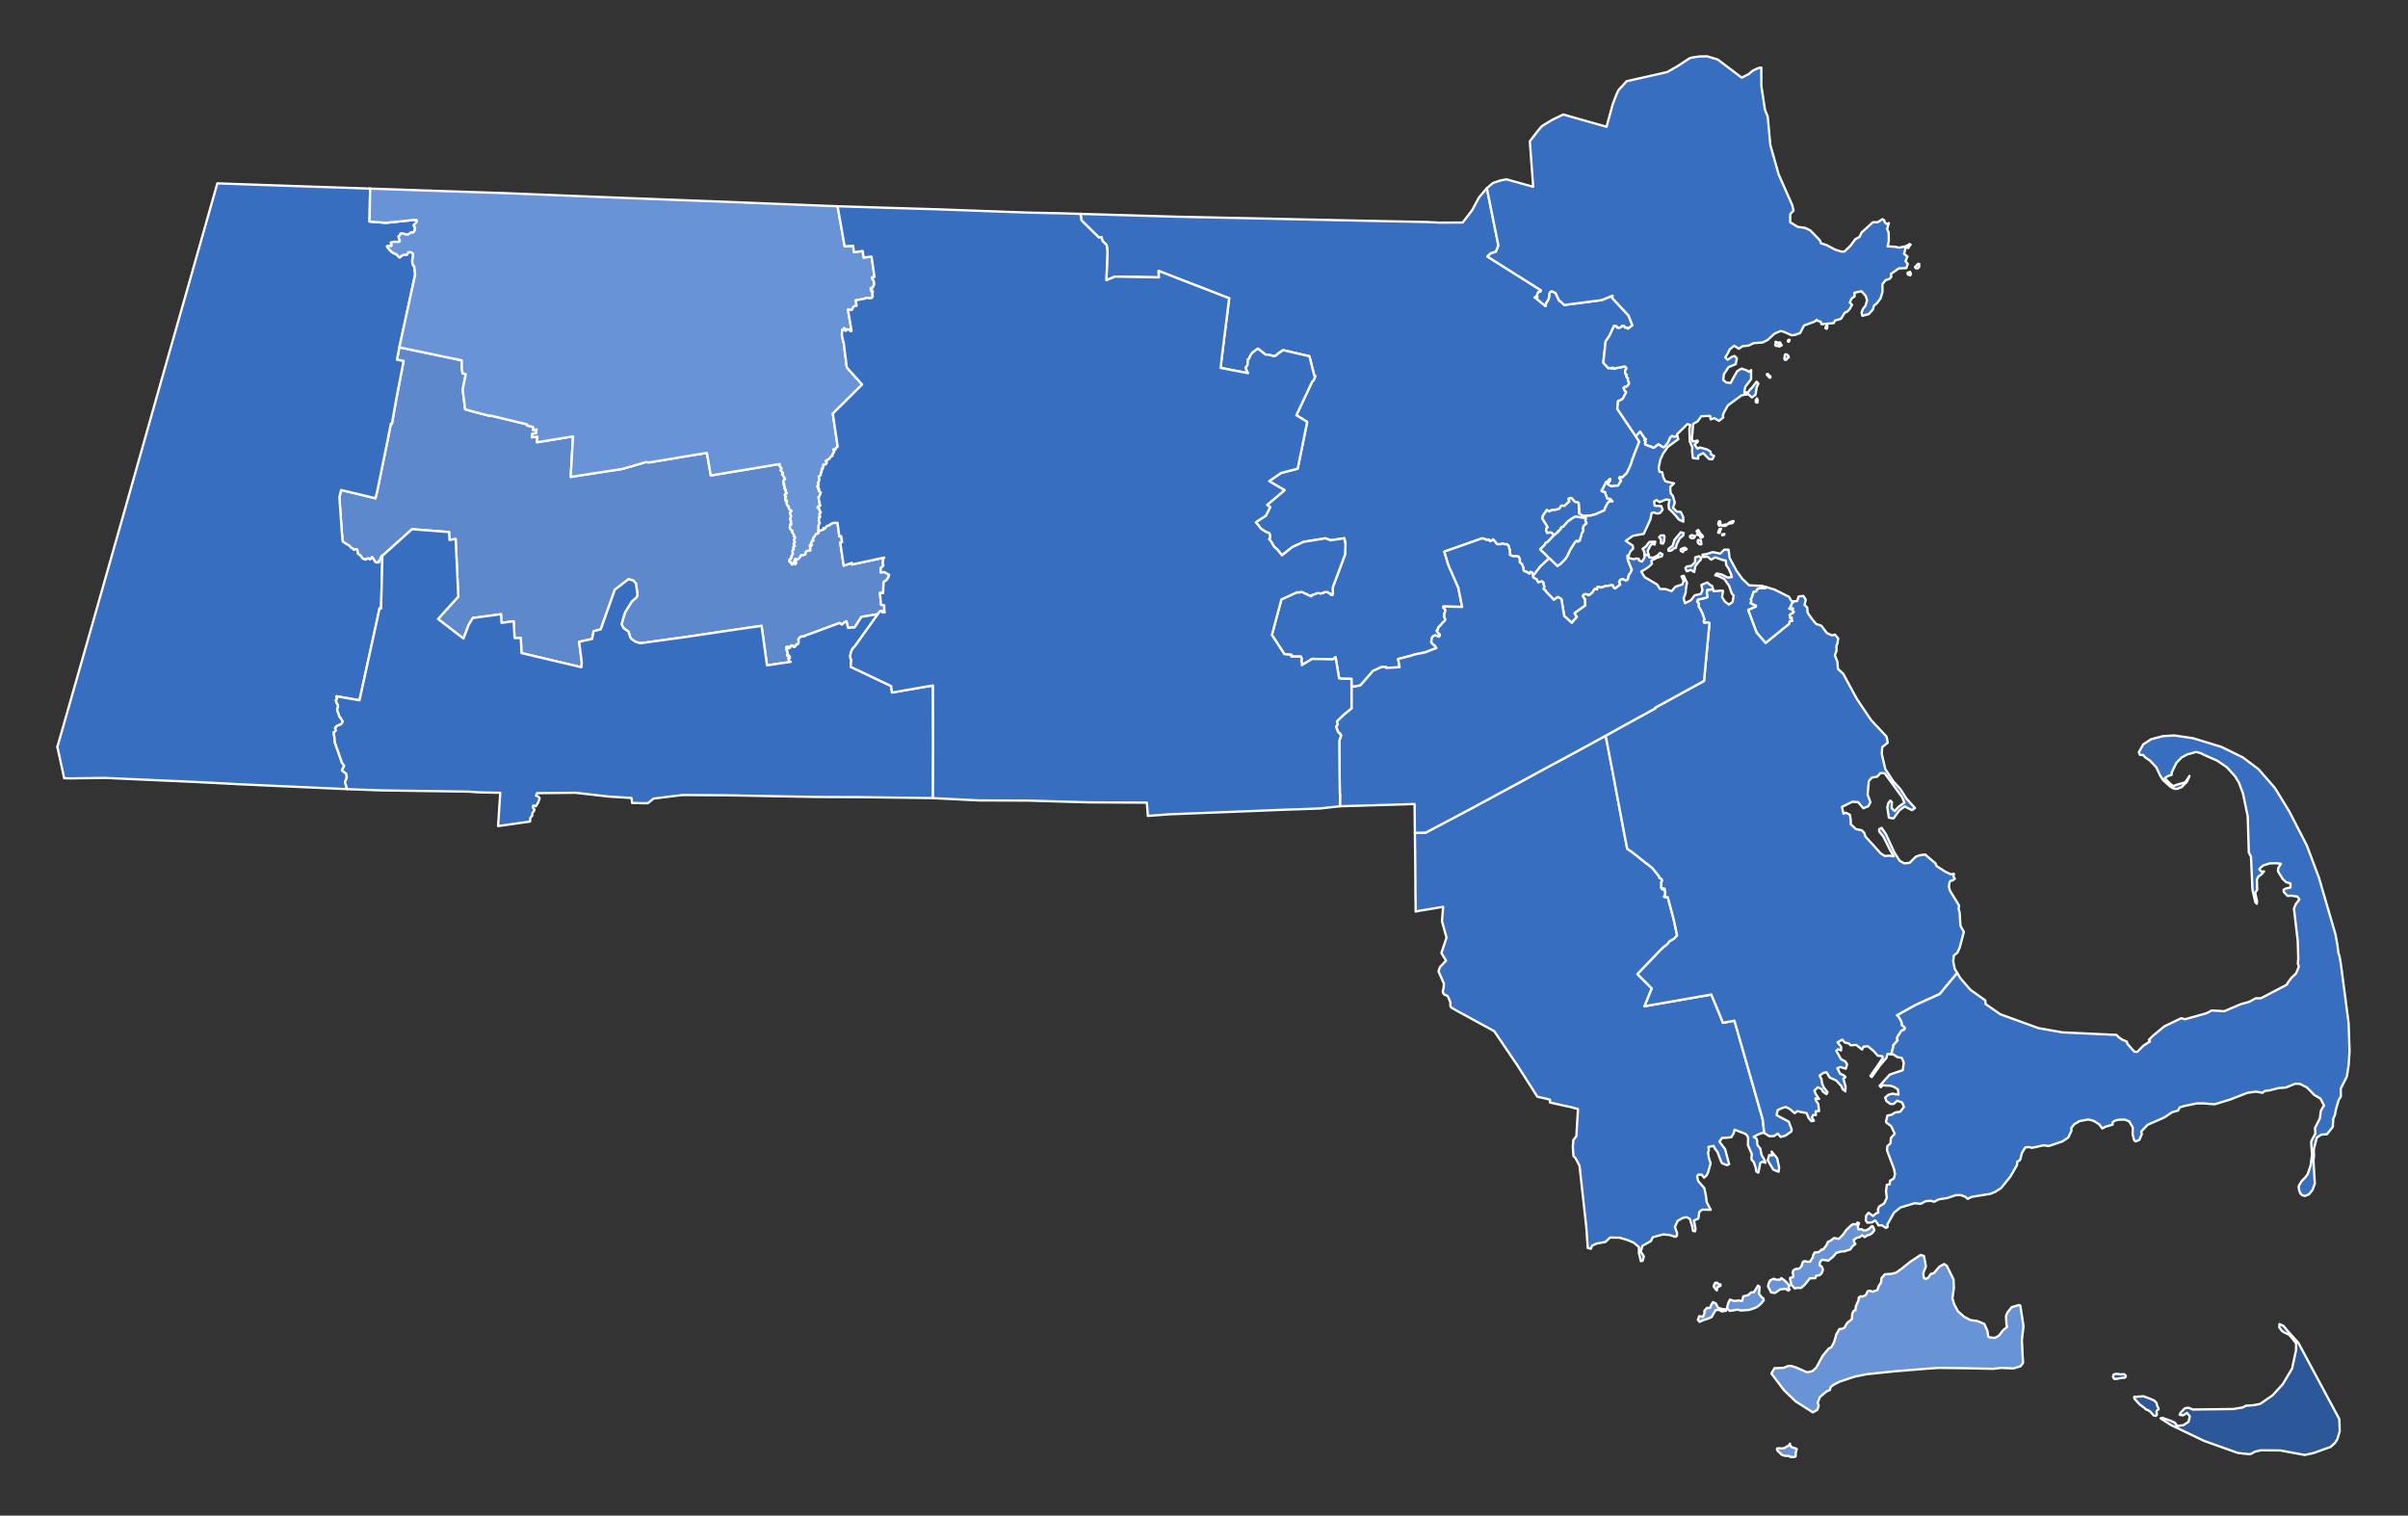
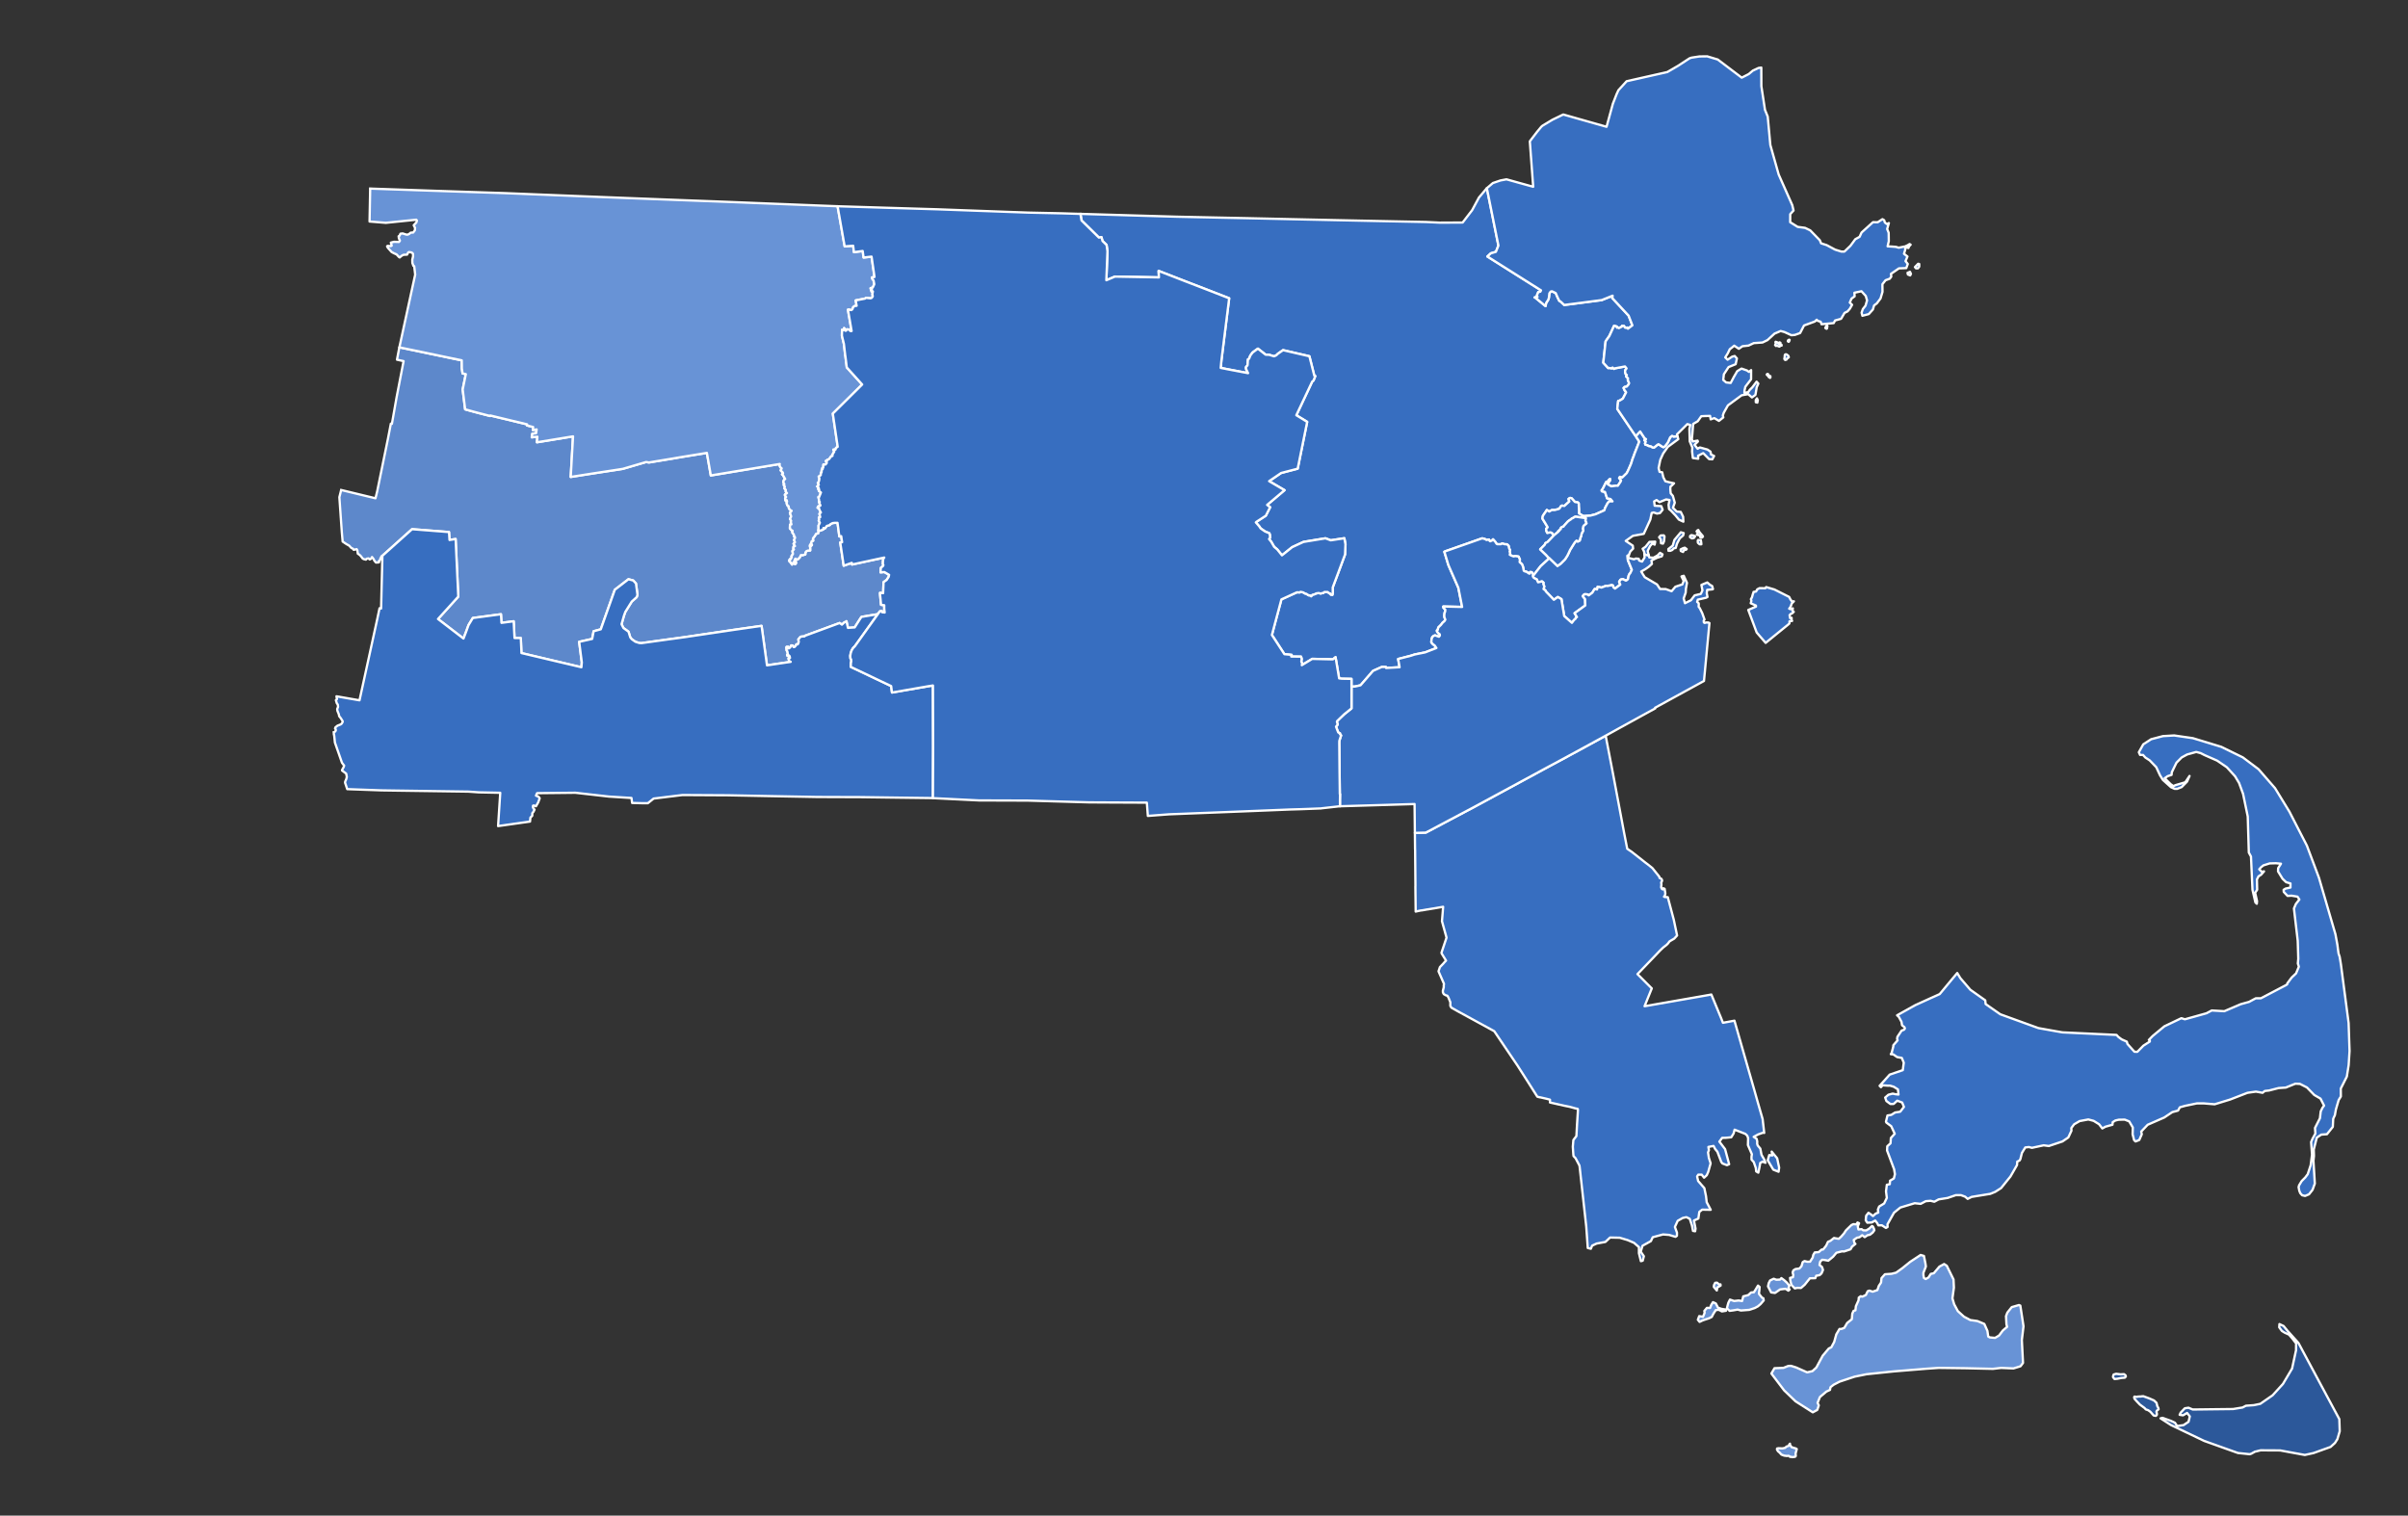
<svg xmlns="http://www.w3.org/2000/svg" xmlns:ns1="http://www.inkscape.org/namespaces/inkscape" xmlns:ns2="http://sodipodi.sourceforge.net/DTD/sodipodi-0.dtd" ns1:version="0.92.3 (2405546, 2018-03-11)" ns2:docname="2018_Massachusetts_gubernatorial_election_results_map_by_county.svg" id="svg259" version="1.2" viewBox="0 0 2480 1561" width="209.973mm" height="132.165mm">
  <rect x="0" y="0" width="2480" height="1561" fill="#333333" stroke="none" />
  <ns2:namedview ns1:current-layer="Map 1: cb_2017_us_county_500k" ns1:window-maximized="0" ns1:window-y="0" ns1:window-x="1740" ns1:cy="196.9063" ns1:cx="378.89391" ns1:zoom="0.93685062" showgrid="false" id="namedview261" ns1:window-height="1953" ns1:window-width="2021" ns1:pageshadow="2" ns1:pageopacity="0" guidetolerance="10" gridtolerance="10" objecttolerance="10" borderopacity="1" bordercolor="#666666" pagecolor="#ffffff" ns1:pagecheckerboard="0" ns1:document-units="mm" />
  <defs id="defs2" />
  <defs id="defs15" />
  <defs id="defs38" />
  <g stroke="black" ns1:groupmode="layer" fill-rule="evenodd" fill="none" id="Map 1: cb_2017_us_county_500k" stroke-linejoin="bevel" ns1:label="Map 1: cb_2017_us_county_500k" stroke-width="1" stroke-linecap="square">
    <path fill-rule="evenodd" d="m 1112.752,220.275 48.806,1.455 11.984,0.352 21.379,0.62 17.401,0.5 12.344,0.265 16.582,0.352 18.881,0.395 13.353,0.276 10.205,0.208 2.858,0.062 0.78,0.018 7.046,0.16 34.173,0.763 16.032,0.352 0.1,0.002 30.505,0.657 4.938,0.105 0.04,10e-4 13.343,0.281 6.417,0.134 3.898,0.081 1.649,0.034 10.954,0.227 h 0.01 l 28.746,0.584 0.81,0.017 11.214,0.224 1.489,0.029 1.469,0.029 8.666,0.172 0.05,0.002 0.11,0.006 13.873,0.662 0.08,0.004 10.885,-0.057 0.03,-0.001 12.524,-0.068 3.438,-4.474 6.337,-8.248 2.239,-4.156 0.01,-0.024 4.758,-8.829 7.876,-9.372 0.26,-0.224 0.04,0.074 2.729,13.496 2.319,11.533 2.539,12.652 3.998,19.801 0.31,1.548 -2.599,6.394 -5.237,1.567 -3.508,3.28 10.964,6.924 6.447,4.067 19.93,12.567 14.953,9.432 0.14,0.088 2.789,1.792 -0.76,1.364 -2.059,0.384 -1.429,3.384 0.61,1.616 -2.949,0.508 0.44,0.044 10.805,8.927 0.65,-3.336 2.069,-3.088 0.72,-2.077 0.51,-4.675 1.319,-1.81 1.389,-0.277 3.788,1.797 1.829,4.239 1.849,3.764 1.309,0.715 3.798,3.554 9.175,-1.163 6.737,-0.882 14.083,-1.841 8.586,-1.128 11.274,-4.537 -0.35,2.433 1.279,1.377 15.542,16.744 3.868,10.009 -1.719,1.287 -2.889,2.16 -0.81,-1.213 -0.64,0.438 -1.599,-0.35 -0.96,-1.662 -1.799,-0.313 -0.24,0.823 -3.288,1.691 -1.399,-0.882 -0.54,0.422 -0.21,-1.185 -2.749,-0.811 -4.878,10.53 -3.858,5.555 -2.379,21.97 3.159,3.417 1.879,2.113 1.109,-0.148 2.549,0.427 0.83,-0.832 1.519,1.393 0.56,-0.496 10.755,-2.013 1.589,2.006 -1.479,2.002 -0.02,1.651 0.61,2.294 1.189,0.842 -0.74,1.535 1.939,1.823 -0.04,0.591 -0.19,1.189 1.389,3.21 -0.59,1.391 -1.849,2.211 -2.289,0.369 -0.99,1.025 1.139,2.566 1.179,1.357 0.28,0.669 -1.239,2.364 -2.119,4.068 -1.129,0.686 -2.139,1.296 -1.539,0.444 -0.909,8.092 0.57,0.855 3.738,5.528 0.55,0.821 4.668,6.913 8.296,12.272 1.169,1.719 3.658,5.64 -0.4,1.006 -0.07,0.188 -0.67,1.711 -0.51,1.293 -0.02,0.055 -3.268,8.221 -0.68,2.062 -1.109,2.749 -0.4,1.233 -0.52,1.648 -0.39,1.177 -0.16,0.731 -0.92,2.225 -1.379,3.163 -0.41,0.887 -0.85,1.841 -1.139,2.222 -4.718,4.599 -2.209,-0.767 -0.91,1.191 1.989,2.373 -0.43,1.308 -2.938,4.369 -0.15,-0.017 -1.229,-0.138 -5.417,0.703 -3.438,-2.064 -0.14,-0.748 2.359,-3.239 0.01,-1.606 -1.259,1.144 -2.169,2.88 -0.53,-0.875 -2.489,5.005 -0.09,0.195 -0.74,1.46 -0.5,0.853 -0.89,1.078 0.14,0.555 0.06,0.429 3.248,0.68 2.039,6.121 0.15,0.496 1.259,0.247 2.249,0.442 2.039,2.452 -3.538,0.015 -0.71,0.921 -0.04,0.059 -0.58,0.75 -0.27,0.359 -2.419,4.526 -0.05,0.132 -0.78,2.461 -9.155,4.079 -1.859,0.49 -3.358,0.857 -2.499,0.179 -3.778,0.27 -1.05,-0.132 -0.13,-0.016 -0.27,-0.007 -4.028,-2.584 0.07,-2.756 -0.08,-2.166 -0.17,-2.694 -0.04,-2.619 -0.86,-1.045 -3.068,-0.469 -3.438,-3.869 -1.749,-0.302 -1.419,1.079 0.82,2.547 -5.157,4.664 -2.389,-0.392 -0.95,0.445 -1.539,2.409 -0.69,0.552 -4.388,1.189 -2.809,-0.045 -1.329,0.693 -1.349,0.888 -2.579,-1.572 -1.179,1.805 -1.229,1.745 -1.629,2.399 -0.53,2.771 0.06,0.096 0.3,0.5 1.579,2.561 1.279,2.102 2.209,3.711 -0.02,0.137 -1.419,1.26 0.06,2.313 0.899,2.092 3.438,-0.513 1.699,0.796 1.789,2.308 -4.878,5.15 -1.769,1.783 -1.219,0.588 -0.82,0.415 -0.78,1.818 -4.658,4.632 6.067,5.831 2.469,2.733 0.909,0.551 -3.298,3.035 -5.707,5.241 -7.886,10.123 -0.16,0.169 0.11,-2.288 -1.149,-1.831 -1.719,-0.17 -0.32,1.565 -0.62,0.113 -3.208,-2.209 -0.909,0.065 -1.489,-0.857 -0.79,-4.134 -1.039,-2.535 -2.439,-2.236 0.28,-2.643 -0.13,-0.346 -1.289,-2.725 -3.448,-0.507 -1.569,0.371 -2.099,-0.755 -1.889,-0.95 0.36,-1.621 -0.52,-1.858 0.49,-1.523 -0.84,-1.12 -0.34,-1.263 -0.27,-1.711 -1.759,-1.7 -2.279,-0.034 -2.669,-0.826 -1.419,0.804 -3.508,-0.007 -0.9,-0.452 -1.119,-1.821 -2.499,-2.779 -1.04,1.24 -1.879,0.793 -0.78,-0.683 -0.5,-1.16 -2.439,0.521 -1.719,-1.027 -2.799,-0.707 -7.436,2.622 -6.797,2.405 -9.245,3.237 -7.316,2.575 -6.597,2.3 -1.579,0.686 2.299,7.548 0.03,0.099 1.839,6.041 1.349,3.088 0.08,0.183 8.826,20.156 1.839,9.351 0.05,0.243 1.999,10.146 -19.39,-0.458 0.05,1.186 1.999,2.116 -0.2,2.19 -0.51,0.889 -0.33,2.669 0.11,1.879 0.97,2.635 -0.909,1.514 -1.889,1.599 -1.649,2.188 -2.829,2.787 -0.52,2.506 -0.88,0.487 0.1,1.124 1.419,1.79 1.369,0.979 0.18,1.361 -0.96,1.221 -4.058,-1.416 -1.449,0.584 -1.349,1.217 -0.75,2.134 -0.26,3.357 1.789,1.95 1.649,1.179 1.789,2.634 -11.634,4.504 -10.735,2.151 -4.158,1.336 -12.864,3.312 0.91,5.125 0.59,3.359 -13.933,0.749 -0.13,-0.989 -1.899,-0.03 -2.329,-0.038 -9.066,4.071 -12.884,14.832 -5.757,1.269 -3.528,0.119 v -1.657 l -0.02,-6.359 -9.915,-0.19 -2.789,-0.352 -3.678,-21.811 -2.779,2.225 -19.03,-0.436 -2.219,-0.048 -10.735,6.485 0.43,-1.744 -0.929,-1.876 0.39,-2.853 -0.66,-2.293 -10.165,-0.147 0.46,-1.698 -4.378,-0.441 -3.078,-0.284 -12.864,-19.757 1.839,-6.95 4.078,-15.257 1.909,-7.123 1.959,-7.323 5.727,-2.614 8.746,-3.988 1.549,-0.709 2.889,0.153 0.78,-0.616 2.679,0.534 2.009,1.216 0.99,0.129 2.819,1.742 1.299,-0.046 1.119,0.995 1.289,-1.545 2.659,-0.649 1.089,-0.752 2.789,-0.399 2.019,0.526 1.659,-0.488 0.14,-0.016 1,-0.138 0.919,-0.924 3.498,0.006 1.629,1.357 0.87,0.014 0.74,1.328 1.649,0.167 0.34,-2.034 -0.03,-5.61 4.008,-10.677 0.36,-0.948 1.259,-3.336 2.459,-6.602 2.089,-5.645 2.509,-6.708 0.43,-10.535 -1.129,-5.963 -0.04,-0.222 -13.993,2.147 -1.989,-0.753 -3.478,-1.313 -13.583,2.231 -9.025,1.481 -11.704,5.431 -0.79,0.637 -5.157,4.148 -4.498,3.609 -4.858,-6.061 -3.208,-2.717 -3.018,-5.223 -2.239,-2.792 1.089,-1.348 -0.28,-3.23 -0.46,-1.313 -4.488,-1.901 -4.468,-3.089 -1.589,-2.332 -3.418,-3.915 0.73,-0.661 9.555,-6.212 4.458,-8.746 -3.099,-2.4 12.864,-10.861 5.048,-4.292 -14.723,-8.629 -1.129,-0.661 12.334,-8.409 4.028,-1.046 9.455,-2.468 3.578,-0.932 6.347,-31.267 3.428,-16.927 -11.165,-6.855 6.187,-13.113 10.115,-21.448 1.389,-1.179 1.829,-4.6 -1.01,-0.441 -1.619,-6.426 -3.418,-13.532 -11.274,-2.61 -12.684,-2.938 -3.188,-0.74 -5.357,3.734 -1.659,1.597 -1.229,0.549 -0.11,0.055 -0.94,0.412 -5.018,-1.562 -3.628,-0.121 -7.936,-6.208 -1.179,0.788 -4.358,3.236 -2.289,3.094 -1.269,3.225 -1.209,0.784 -0.31,4.975 -0.14,1.095 -1.649,1.93 0.2,1.916 2.039,4.181 -19.27,-3.659 -6.797,-1.333 -2.109,-0.405 0.76,-7.931 3.528,-28.262 2.359,-18.832 2.079,-16.679 -19.3,-7.52 -4.728,-1.824 -20.21,-7.797 -28.436,-11.046 0.33,6.676 -1.079,-0.02 -11.204,-0.206 -33.014,-0.606 -8.866,3.741 1.159,-29.861 -0.94,-6.471 -4.138,-4.009 -1.119,-4.012 -2.619,0.428 -5.027,-4.944 -12.874,-12.662 -1.129,-6.784" vector-effect="none" id="path54" style="font-style:normal;font-weight:400;font-size:32.812px;font-family:'MS Shell Dlg 2';fill:#3771c8;fill-opacity:0.945;stroke:#ffffff;stroke-width:2.361;stroke-linecap:square;stroke-linejoin:round;stroke-opacity:1" />
    <path transform="matrix(3.125,0,0,3.125,0,-0.003)" d="M 529.178 242.477 L 526.51 243.932 L 522.426 246.158 L 517.053 249.074 L 516.295 249.494 L 510.781 252.455 L 508.74 253.557 L 505.785 255.162 L 502.471 256.957 L 501.828 257.305 L 496.846 260.006 L 495.398 260.789 L 492.805 262.193 L 491.98 262.641 L 489.592 263.932 L 485.811 265.979 L 482.6 267.68 L 477.725 270.264 L 475.246 271.58 L 474.404 272.027 L 469.902 274.412 L 466.297 274.516 L 466.307 275.184 L 466.355 279.703 L 466.381 280.238 L 466.408 283.607 L 466.422 285.045 L 466.482 292.061 L 466.463 292.117 L 466.486 294.127 L 466.488 294.342 L 466.488 294.387 L 466.527 297.508 L 466.549 299.352 L 466.562 300.285 L 466.562 300.441 L 466.598 300.434 L 467.637 300.201 L 467.656 300.197 L 467.688 300.191 L 468.225 300.082 L 468.771 300.023 L 468.814 300.018 L 469.99 299.807 L 470.139 299.775 L 470.602 299.715 L 472.242 299.439 L 472.281 299.434 L 472.664 299.379 L 473.432 299.244 L 474.102 299.127 L 475.406 298.896 L 475.594 298.863 L 475.611 298.861 L 475.521 299.945 L 475.498 300.217 L 475.502 300.273 L 475.426 301.203 L 475.426 301.209 L 475.227 303.607 L 475.652 305.15 L 475.883 305.977 L 475.883 305.979 L 475.975 306.309 L 476.73 309.033 L 476.627 309.334 L 475.17 313.674 L 475.061 313.994 L 475.15 314.301 L 475.365 314.648 L 476.57 316.598 L 476.09 317.094 L 476.07 317.111 L 475.656 317.598 L 474.98 318.295 L 474.553 318.74 L 474.35 319.338 L 474.084 320.129 L 475.822 324.084 L 475.859 324.199 L 475.863 324.209 L 475.889 324.279 L 475.859 324.459 L 475.809 324.789 L 475.814 325.383 L 475.639 326.076 L 475.514 326.57 L 475.543 327.107 L 475.844 327.666 L 476.59 328.08 L 476.992 328.16 L 477.359 328.777 L 477.811 329.883 L 477.99 330.322 L 477.984 331.504 L 478.311 332.094 L 480.43 333.293 L 480.457 333.309 L 480.756 333.473 L 484.736 335.646 L 485.359 335.986 L 487.561 337.191 L 492.457 339.865 L 493.893 341.986 L 494.455 342.818 L 495.92 344.986 L 495.939 345.012 L 500.039 351.072 L 500.137 351.213 L 500.35 351.549 L 500.852 352.34 L 503.9 357.115 L 503.92 357.143 L 505.449 359.559 L 506.645 361.449 L 506.654 361.451 L 506.92 361.527 L 507.602 361.686 L 507.602 361.662 L 509.053 361.992 L 509.057 361.992 L 509.699 362.139 L 510.824 362.434 L 510.814 363.223 L 510.814 363.252 L 510.818 363.363 L 513.777 364.033 L 515.508 364.422 L 517.23 364.768 L 519.5 365.383 L 519.605 365.379 L 519.988 365.488 L 520.039 365.869 L 519.729 370.807 L 519.729 370.822 L 519.693 371.475 L 519.531 374.398 L 519.527 374.438 L 518.537 375.723 L 518.348 377.93 L 518.512 380.373 L 518.52 380.459 L 518.588 381.023 L 519.025 381.49 L 519.252 381.729 L 520.535 384.15 L 520.564 384.336 L 520.605 384.602 L 521.52 392.893 L 521.76 395.061 L 522.787 404.357 L 523.279 411.32 L 524.301 411.57 L 524.707 410.551 L 526.178 409.859 L 529.084 409.324 L 530.629 407.869 L 533.805 407.938 L 534.215 408.059 L 536.422 408.717 L 538.518 409.615 L 540.148 411.037 L 540.145 411.66 L 540.139 412.904 L 540.135 413.01 L 540.785 415.662 L 541.387 415.502 L 541.766 414.037 L 540.736 412.537 L 541.307 410.592 L 544.076 409.053 L 544.096 409.018 L 544.689 407.771 L 548.084 406.854 L 550.076 407.006 L 552.193 407.637 L 552.664 407.297 L 552.68 406.277 L 551.992 404.381 L 552.916 402.359 L 553.654 401.943 L 554.562 401.428 L 555.77 401.156 L 556.885 401.691 L 557.627 403.936 L 557.959 405.689 L 558.66 405.805 L 558.791 404.924 L 558.268 402.27 L 559.729 401.613 L 560.035 399.42 L 560.982 398.682 L 563.793 398.732 L 562.469 396.225 L 562.406 395.633 L 562.281 394.533 L 562.252 394.273 L 561.699 391.584 L 559.654 389.242 L 559.311 387.732 L 559.459 387.51 L 559.699 387.146 L 560.229 387.145 L 560.828 387.141 L 561.609 388.148 L 561.658 388.104 L 562.498 387.326 L 562.984 386.213 L 562.984 386.203 L 562.99 386.186 L 563.625 383.939 L 563.686 383.719 L 563.771 383.418 L 563.189 381.627 L 562.91 379.816 L 562.928 379.779 L 563.029 379.516 L 563.096 379.346 L 563.201 379.078 L 563.029 378.01 L 564.047 377.814 L 564.67 377.693 L 564.734 377.68 L 564.869 377.939 L 565.24 378.668 L 565.598 379.107 L 565.893 379.469 L 565.994 379.594 L 566.936 382.064 L 567.273 382.951 L 567.65 383.453 L 569.148 384.023 L 569.871 383.709 L 569.656 382.91 L 569.635 382.82 L 568.809 379.76 L 568.533 378.736 L 568.352 378.496 L 567.959 377.98 L 567.383 377.219 L 566.979 376.689 L 566.652 376.258 L 567.559 375.025 L 568.07 375.016 L 568.195 375.016 L 568.764 375.004 L 570.191 374.863 L 570.57 374.824 L 571.346 373.566 L 571.652 372.361 L 571.662 372.322 L 572.123 372.502 L 572.686 372.719 L 573.184 372.914 L 573.197 372.922 L 573.83 373.168 L 574.109 373.275 L 574.764 373.531 L 575.189 373.695 L 575.842 374.307 L 576.127 375.135 L 576.051 377.393 L 576.088 377.475 L 577.365 380.418 L 577.234 381.246 L 577.246 382.188 L 577.984 383.006 L 578.654 384.949 L 578.785 386.076 L 579.484 386.488 L 579.574 386.082 L 579.811 384.988 L 579.955 384.199 L 580.119 383.281 L 580.441 383.105 L 580.879 382.861 L 581.781 383.221 L 581.842 383.246 L 581.576 382.398 L 580.537 380.613 L 580.146 378.562 L 579.281 377.529 L 579.107 376.957 L 579.131 376.229 L 579.066 375.943 L 578.928 375.316 L 578.912 375.307 L 577.963 374.689 L 577.959 374.689 L 578.746 374.262 L 579.457 373.875 L 581.213 373.26 L 581.426 373.395 L 580.904 368.84 L 580.275 366.652 L 579.348 363.438 L 577.979 358.596 L 576.447 353.264 L 575.178 348.828 L 571.617 336.398 L 567.826 337.096 L 567.219 335.541 L 564.006 327.781 L 555.82 329.219 L 555.734 329.234 L 550.07 330.225 L 541.996 331.633 L 544.373 325.76 L 543.73 325.117 L 542.533 323.924 L 539.713 321.107 L 539.658 321.053 L 544.979 315.514 L 545.701 314.758 L 547.047 313.332 L 548.1 312.311 L 549.234 311.432 L 549.734 310.934 L 550.201 310.289 L 550.838 309.9 L 551.762 309.365 L 552.154 308.939 L 552.715 308.324 L 551.623 303.127 L 549.65 295.695 L 548.682 295.635 L 548.402 295.537 L 548.658 295.232 L 548.812 294.771 L 548.834 294.377 L 548.611 292.949 L 548.189 292.746 L 548.01 293.15 L 547.689 292.957 L 547.459 292.461 L 547.547 291.469 L 547.467 290.814 L 547.633 290.658 L 547.793 290.145 L 547.539 289.637 L 546.928 289.354 L 546.902 289.008 L 544.58 286.107 L 543.074 284.898 L 542.346 284.357 L 537.74 280.732 L 536.281 279.746 L 536.215 279.404 L 535.203 274.225 L 535.082 273.566 L 532.98 262.383 L 531.666 255.375 L 531.299 253.475 L 530.611 249.912 L 529.57 244.521 L 529.178 242.477 z M 583.893 379.551 L 584.092 380.824 L 583.588 380.758 L 583.086 380.693 L 582.588 382.41 L 584.418 385.5 L 586.16 386.188 L 586.199 385.906 L 586.346 384.818 L 585.693 381.758 L 583.893 379.551 z " style="font-style:normal;font-weight:400;font-size:32.812px;font-family:'MS Shell Dlg 2';fill:#3771c8;fill-opacity:0.945;stroke:#ffffff;stroke-width:0.756;stroke-linecap:square;stroke-linejoin:round;stroke-opacity:1" id="path58" />
-     <path transform="matrix(3.125,0,0,3.125,0,-0.003)" d="M 571.08 171.74 L 570.916 171.789 L 570.67 171.85 L 570.584 171.973 L 570.367 172.014 L 570.037 172.143 L 569.752 172.383 L 569.389 172.666 L 569.365 172.795 L 569.535 172.734 L 569.74 172.65 L 569.957 172.467 L 570.068 172.521 L 570.324 172.496 L 570.695 172.453 L 570.914 172.432 L 571.076 172.277 L 571.256 172.016 L 571.342 171.744 L 571.08 171.74 z M 566.807 171.752 L 566.475 171.918 L 566.238 172.785 L 566.461 173 L 566.602 173.285 L 566.926 173.164 L 567.033 172.76 L 567.023 172.174 L 566.807 171.752 z M 568.783 172.83 L 568.291 172.922 L 567.639 173.158 L 567.633 173.363 L 567.795 173.381 L 568.102 173.305 L 568.523 173.328 L 568.854 173.25 L 569.098 173 L 568.783 172.83 z M 567.059 174.23 L 566.762 174.344 L 566.551 174.562 L 566.516 174.932 L 566.275 175.346 L 566.248 175.541 L 566.4 175.488 L 566.465 175.609 L 566.775 175.574 L 566.846 175.123 L 566.98 174.596 L 567.193 174.396 L 567.172 174.262 L 567.059 174.23 z M 568.271 175.957 L 567.824 176.094 L 567.574 176.113 L 567.535 176.217 L 567.654 176.439 L 567.896 176.33 L 568.236 176.287 L 568.312 176.082 L 568.271 175.957 z M 568.26 181.158 L 566.938 182.465 L 564.479 181.957 L 562.408 182.613 L 561.066 182.82 L 561.178 183.562 L 562.824 183.518 L 563.936 184.459 L 565.266 183.691 L 567.52 184.496 L 567.885 184.576 L 568.771 184.771 L 568.895 186.209 L 569.26 186.758 L 569.715 187.436 L 570.271 188.672 L 570.453 189.072 L 570.492 189.16 L 570.76 190.197 L 569.416 190.369 L 567.455 189.361 L 565.807 188.992 L 565.268 189.598 L 566.27 189.879 L 568.277 190.836 L 568.281 190.84 L 568.889 191.705 L 569.865 193.092 L 570.756 195.658 L 571.365 196.244 L 571.004 198.387 L 570.297 198.904 L 569.822 199.252 L 569.125 198.77 L 569.043 198.713 L 568.559 198.379 L 568.316 198.004 L 567.846 197.283 L 567.535 196.809 L 567.764 195.283 L 567.85 194.717 L 567.498 194.697 L 567.148 194.68 L 567.006 194.691 L 565.758 194.803 L 565.559 194.807 L 564.826 194.818 L 564.711 194.82 L 564.539 194.145 L 564.393 194.236 L 562.633 194.408 L 562.482 195.482 L 562.738 196.748 L 562.275 197.01 L 559.533 197.637 L 559.326 198.389 L 559.814 198.775 L 559.857 199.191 L 559.857 199.213 L 559.84 199.396 L 559.814 199.988 L 560.18 200.434 L 561.004 202.086 L 561.754 204.189 L 561.475 204.547 L 561.539 205.152 L 561.836 205.316 L 562.17 205.17 L 563.039 205.18 L 563.379 205.344 L 563.105 208.205 L 562.979 209.584 L 562.541 214.225 L 562.236 217.449 L 562.201 217.822 L 561.855 221.51 L 561.578 224.438 L 560.832 224.846 L 558.26 226.256 L 556.566 227.184 L 555.383 227.828 L 552.004 229.68 L 550.639 230.428 L 549.842 230.865 L 545.451 233.275 L 545.521 233.477 L 542.482 235.139 L 541.393 235.734 L 540.627 236.156 L 538.824 237.152 L 537.381 237.943 L 536.717 238.312 L 533.912 239.855 L 533.186 240.254 L 531.986 240.92 L 529.414 242.346 L 529.178 242.477 L 529.57 244.521 L 530.611 249.912 L 531.299 253.475 L 531.666 255.375 L 532.98 262.383 L 535.082 273.566 L 535.203 274.225 L 536.215 279.404 L 536.281 279.746 L 537.74 280.732 L 542.346 284.357 L 543.074 284.898 L 544.58 286.107 L 546.902 289.008 L 546.928 289.354 L 547.539 289.637 L 547.793 290.145 L 547.633 290.658 L 547.467 290.814 L 547.547 291.469 L 547.459 292.461 L 547.689 292.957 L 548.01 293.15 L 548.189 292.746 L 548.611 292.949 L 548.834 294.377 L 548.812 294.771 L 548.658 295.232 L 548.402 295.537 L 548.682 295.635 L 549.65 295.695 L 551.623 303.127 L 552.715 308.324 L 552.154 308.939 L 551.762 309.365 L 550.838 309.9 L 550.201 310.289 L 549.734 310.934 L 549.234 311.432 L 548.1 312.311 L 547.047 313.332 L 545.701 314.758 L 544.979 315.514 L 539.658 321.053 L 539.713 321.107 L 542.533 323.924 L 543.73 325.117 L 544.373 325.76 L 541.996 331.633 L 550.07 330.225 L 555.734 329.234 L 555.82 329.219 L 564.006 327.781 L 567.219 335.541 L 567.826 337.096 L 571.617 336.398 L 575.178 348.828 L 576.447 353.264 L 577.979 358.596 L 579.348 363.438 L 580.275 366.652 L 580.906 368.84 L 581.426 373.395 L 583.111 374.482 L 584.705 374.422 L 585.895 373.596 L 586.844 374.721 L 588.406 374.287 L 589.656 373.414 L 590.33 372.943 L 590.498 372.307 L 590.289 371.75 L 589.51 369.674 L 587.012 368.354 L 585.533 367.537 L 585.734 366.498 L 585.773 366.301 L 585.855 365.881 L 586.801 365.438 L 587.303 365.203 L 587.445 365.158 L 587.498 365.143 L 588.258 364.906 L 588.502 364.828 L 589.922 365.555 L 591.457 366.879 L 592.371 366.215 L 593.385 366.473 L 593.393 366.473 L 594.984 366.779 L 595.035 366.789 L 595.371 366.857 L 595.572 367.309 L 596.049 368.459 L 596.986 369.537 L 597.799 369.4 L 597.166 368.227 L 597.553 367.467 L 598.459 367.5 L 598.385 366.25 L 599.518 366.176 L 599.232 363.828 L 598.416 362.641 L 598.318 362.012 L 599.514 362.219 L 598.395 360.543 L 597.953 359.443 L 598.094 359.312 L 599.092 358.371 L 600.357 358.947 L 600.727 359.74 L 601.941 360.613 L 602.287 359.961 L 601.053 358.385 L 600.471 356.941 L 600.295 355.643 L 599.658 354.482 L 599.668 354.477 L 600.268 354.072 L 601.01 353.576 L 601.961 353.408 L 602.213 353.83 L 603 355.141 L 605.178 356.123 L 606.873 357.971 L 607.254 358.943 L 608.166 359.699 L 608.248 358.074 L 607.5 355.51 L 608.219 354.99 L 607.67 354.424 L 606.445 353.871 L 605.814 352.582 L 605.504 352.086 L 606.502 351.668 L 608.309 352.227 L 608.744 350.725 L 608.123 349.809 L 606.752 349.086 L 605.172 346.322 L 605.533 346.004 L 605.734 345.828 L 606.771 346.191 L 606.773 344.955 L 605.58 343.533 L 605.941 343.332 L 606.285 343.141 L 607.168 342.654 L 607.5 343.049 L 607.951 343.582 L 609.422 343.959 L 609.863 344.506 L 611.785 344.406 L 613.676 345.92 L 613.811 345.648 L 614.158 344.961 L 615.562 344.832 L 617.447 346.352 L 618.842 347.936 L 620.412 348.131 L 620.504 348.695 L 618.66 351.428 L 616.41 354.629 L 616.855 354.98 L 619.656 351.061 L 621.717 348.664 L 622.043 347.355 L 623.156 347.443 L 623.426 346.992 L 623.965 344.936 L 623.975 344.496 L 625.383 342.879 L 625.225 342.373 L 625.332 341.721 L 626.709 339.66 L 627.299 339.465 L 627.557 339.334 L 627.635 339.232 L 627.723 339.059 L 627.793 338.916 L 627.607 338.512 L 626.85 337.914 L 626.674 336.773 L 625.775 335.119 L 625.219 334.629 L 631.193 331.293 L 635.953 329.125 L 638.598 327.936 L 639.266 327.631 L 640.191 326.518 L 642.932 323.211 L 643.277 322.799 L 643.281 322.793 L 645.047 320.686 L 644.227 319.318 L 643.725 316.879 L 643.918 314.949 L 645.119 313.965 L 645.746 312.531 L 645.867 312.258 L 647.23 307.127 L 646.15 305.242 L 646.018 303.855 L 645.896 301.641 L 645.859 300.912 L 645.504 299.52 L 645.67 298.459 L 645.189 297.682 L 642.641 293.559 L 642.305 292.219 L 642.49 290.855 L 642.791 290.316 L 643.418 290.215 L 644.26 289.633 L 643.783 288.873 L 643.949 287.996 L 643.318 288.096 L 642.941 288.156 L 641.031 287.248 L 640.678 287.018 L 639.359 286.166 L 638.25 285.447 L 637.854 284.533 L 634.459 281.639 L 632.777 281.865 L 631.418 282.332 L 629.336 284.371 L 627.586 284.547 L 626.09 283.713 L 624.334 280.996 L 621.561 274.969 L 620.768 273.809 L 620.115 272.854 L 619.639 273.102 L 619.322 273.268 L 619.338 274.064 L 619.629 274.42 L 620.619 275.635 L 620.707 275.795 L 621.244 276.814 L 621.246 276.824 L 621.455 277.215 L 621.668 277.65 L 621.678 277.67 L 622.504 279.35 L 622.865 280.078 L 623.352 280.926 L 624.109 282.248 L 622.852 282.025 L 621.154 282.109 L 619.957 281.352 L 619.781 281.238 L 619.152 280.527 L 618.465 279.756 L 617.783 278.992 L 617.16 278.311 L 615.738 276.76 L 614.818 275.752 L 614.389 274.463 L 613.523 273.633 L 611.668 273.27 L 611.137 272.773 L 609.949 271.666 L 609.953 270.312 L 609.668 268.523 L 608.307 267.852 L 607.555 268.201 L 607.328 267.174 L 607.055 265.941 L 610.471 264.248 L 612.371 264.375 L 614.096 266.389 L 615.738 265.713 L 616.434 264.42 L 615.51 261.879 L 615.596 260.904 L 615.662 260.123 L 615.906 257.432 L 616.93 256.27 L 618.676 255.984 L 619.74 254.777 L 619.846 254.783 L 621.115 254.85 L 626.863 262.744 L 627.359 263.859 L 627.65 264.523 L 625.58 266.012 L 624.416 267.326 L 623.434 266.354 L 623.496 264.359 L 622.975 263.863 L 622.303 264.732 L 622.004 266.113 L 622.508 269.498 L 624.033 269.758 L 625.951 267.1 L 627.715 265.803 L 630.129 267.014 L 631.127 266.314 L 628.846 263.811 L 628.305 263.215 L 626.285 260.053 L 624.008 257.57 L 621.326 253.455 L 620.707 250.775 L 620.178 248.506 L 620.256 247.215 L 620.311 246.275 L 621 245.703 L 622.146 244.758 L 621.748 242.773 L 619.199 240.051 L 617.441 238.166 L 616.645 237.314 L 613.279 232.32 L 612.014 230.438 L 607.445 222.027 L 606.342 221.023 L 605.729 220.467 L 605.59 218.268 L 604.76 216.068 L 604.715 215.951 L 605.264 214.445 L 605.246 212.822 L 605.568 212.055 L 605.723 210.986 L 605.809 210.402 L 604.715 209.139 L 603.842 209.445 L 602.086 208.637 L 601.391 207.729 L 600.24 206.223 L 599.033 205.809 L 598.531 205.635 L 598.195 205.227 L 596.971 203.729 L 595.75 201.957 L 595.605 200.207 L 594.734 199.428 L 595.119 197.646 L 594.348 196.42 L 592.756 196.6 L 592.289 198.094 L 591.207 198.18 L 590.516 198.875 L 590.137 199.941 L 589.662 200.621 L 590.174 200.781 L 590.855 200.502 L 590.746 201.312 L 591.166 201.648 L 590.641 202.148 L 590.172 202.342 L 589.781 202.758 L 589.967 203.74 L 590.459 203.629 L 590.469 204.51 L 590.625 204.637 L 589.762 204.768 L 589.723 205.504 L 589.271 205.896 L 588.086 206.859 L 581.902 211.883 L 578.947 208.455 L 576.176 201.027 L 577.988 200.242 L 578.721 199.926 L 578.695 199.588 L 576.99 198.83 L 577.201 198.006 L 577.041 197.473 L 577.377 196.914 L 577.691 195.787 L 577.883 195.301 L 577.904 195.094 L 578.74 194.945 L 579.143 194.229 L 579.895 193.838 L 581.807 193.875 L 582.062 193.488 L 580.711 193.092 L 576.51 192.93 L 575.178 191.688 L 574.225 190.797 L 572.99 189.082 L 572.275 188.094 L 572.064 187.697 L 571.195 186.076 L 570.449 184.686 L 570.027 183.9 L 569.867 182.645 L 569.68 181.158 L 568.26 181.158 z M 559.934 183.324 L 558.701 183.689 L 558.639 185.266 L 557.412 186.502 L 555.951 186.691 L 555.449 187.238 L 555.896 188.299 L 557.244 187.83 L 558.354 188.547 L 558.744 186.561 L 559.832 185.164 L 560.525 184.477 L 560.566 183.854 L 559.934 183.324 z " style="font-style:normal;font-weight:400;font-size:32.812px;font-family:'MS Shell Dlg 2';fill:#3771c8;fill-opacity:0.945;stroke:#ffffff;stroke-width:0.756;stroke-linecap:square;stroke-linejoin:round;stroke-opacity:1" id="path66" />
    <path transform="matrix(3.125,0,0,3.125,0,-0.003)" d="M 540.539 142.199 L 539.084 143.75 L 540.254 145.555 L 540.125 145.877 L 540.104 145.938 L 539.889 146.484 L 539.727 146.898 L 539.719 146.916 L 538.674 149.547 L 538.457 150.207 L 538.102 151.086 L 537.973 151.48 L 537.807 152.008 L 537.682 152.385 L 537.631 152.619 L 537.336 153.332 L 536.895 154.344 L 536.764 154.627 L 536.492 155.217 L 536.127 155.928 L 534.617 157.398 L 533.912 157.154 L 533.621 157.535 L 534.256 158.295 L 534.119 158.713 L 533.18 160.111 L 533.131 160.105 L 532.738 160.061 L 531.004 160.285 L 529.904 159.625 L 529.859 159.387 L 530.613 158.35 L 530.617 157.836 L 530.215 158.201 L 529.52 159.123 L 529.35 158.844 L 528.555 160.445 L 528.525 160.508 L 528.289 160.975 L 528.129 161.248 L 527.844 161.594 L 527.889 161.77 L 527.908 161.908 L 528.947 162.125 L 529.6 164.084 L 529.648 164.242 L 530.051 164.322 L 530.77 164.463 L 531.424 165.248 L 530.291 165.252 L 530.064 165.547 L 530.051 165.566 L 529.865 165.805 L 529.779 165.92 L 529.006 167.369 L 528.988 167.41 L 528.74 168.199 L 525.811 169.504 L 525.215 169.66 L 524.141 169.934 L 523.34 169.992 L 522.131 170.078 L 521.795 170.035 L 521.754 170.031 L 521.668 170.029 L 520.379 169.201 L 520.4 168.32 L 520.375 167.627 L 520.32 166.766 L 520.309 165.928 L 520.033 165.592 L 519.051 165.441 L 517.951 164.205 L 517.391 164.107 L 516.938 164.453 L 517.199 165.268 L 515.549 166.76 L 514.785 166.635 L 514.48 166.777 L 513.988 167.549 L 513.768 167.725 L 512.363 168.105 L 511.465 168.092 L 511.039 168.312 L 510.607 168.596 L 509.783 168.094 L 509.404 168.672 L 509.012 169.229 L 508.49 169.998 L 508.32 170.883 L 508.34 170.914 L 508.436 171.074 L 508.941 171.895 L 509.352 172.566 L 510.057 173.754 L 510.051 173.797 L 509.598 174.201 L 509.615 174.941 L 509.904 175.611 L 511.004 175.447 L 511.549 175.701 L 512.121 176.439 L 512.281 176.309 L 513.607 175.219 L 513.553 175.037 L 513.932 174.885 L 513.889 174.758 L 514.139 174.488 L 514.373 174.416 L 514.354 174.08 L 514.65 173.787 L 514.77 173.682 L 515.281 173.568 L 515.373 173.377 L 515.645 173.07 L 516.09 172.574 L 516.467 172.148 L 516.641 171.959 L 516.826 171.801 L 517.004 171.645 L 517.76 171.145 L 518 170.902 L 518.492 170.693 L 518.936 170.365 L 519.051 170.381 L 519.189 170.273 L 519.512 170.32 L 519.73 170.352 L 520.67 170.49 L 521.092 170.551 L 521.689 170.635 L 522.607 170.771 L 522.582 170.908 L 522.553 171.1 L 522.545 171.146 L 522.486 171.582 L 522.59 171.865 L 522.846 172.467 L 521.998 173.184 L 521.805 173.469 L 521.619 174.348 L 521.789 174.664 L 521.779 174.83 L 521.658 175.131 L 521.281 175.789 L 521.027 176.877 L 520.816 177.324 L 520.631 178.135 L 520.008 178.48 L 519.887 178.457 L 519.586 178.166 L 519.205 178.543 L 519.02 178.746 L 518.424 179.674 L 517.715 180.834 L 517.465 181.221 L 516.959 182.336 L 516.525 183.203 L 515.779 184.359 L 514.385 185.754 L 513.678 186.258 L 513.295 186.523 L 512.965 186.207 L 511.602 184.898 L 510.623 183.959 L 509.568 184.932 L 507.742 186.607 L 505.219 189.848 L 505.168 189.902 L 505.359 190.316 L 505.805 190.641 L 505.998 190.734 L 506.418 190.885 L 506.895 191.912 L 508.203 191.625 L 508.701 192.041 L 508.621 192.486 L 508.896 193.135 L 508.947 193.295 L 508.701 194.152 L 509.328 194.584 L 509.457 194.908 L 509.975 195.451 L 510.27 195.756 L 511.082 196.602 L 511.471 197.014 L 512.107 197.68 L 512.652 197.295 L 513.41 196.762 L 513.816 197.004 L 514.609 197.473 L 514.686 197.986 L 514.727 198.26 L 515.201 201.115 L 515.332 201.891 L 515.521 203.037 L 516.254 203.686 L 516.801 204.172 L 518.053 205.277 L 518.742 204.35 L 519.301 203.879 L 519.35 203.498 L 519.717 203.385 L 518.928 202.094 L 519.074 201.988 L 520.971 200.619 L 521.381 200.328 L 521.898 199.953 L 522.461 199.547 L 522.416 198.301 L 522.387 197.453 L 521.764 196.684 L 521.648 196.539 L 521.594 196.475 L 522.148 195.867 L 522.582 195.855 L 523.193 195.902 L 523.523 196.189 L 523.6 196.219 L 524.803 195.324 L 525.486 194.188 L 525.615 194.102 L 525.652 194.104 L 526.34 194.277 L 526.549 193.359 L 527.779 193.658 L 529.252 193.088 L 529.93 193.131 L 530.076 193.047 L 531 192.922 L 531.068 192.809 L 531.596 192.973 L 531.732 193.586 L 532.264 193.986 L 533.994 192.678 L 533.617 191.736 L 534.084 191.037 L 534.812 190.857 L 535.854 191.359 L 536.287 191.115 L 536.533 190.83 L 536.744 189.754 L 536.988 189.215 L 537.033 189.166 L 537.279 188.898 L 537.805 187.789 L 537.506 187.064 L 536.498 184.621 L 536.473 184.359 L 536.391 183.154 L 536.809 182.986 L 537.053 182.373 L 537.195 182.01 L 537.291 181.775 L 538.223 180.816 L 538.107 179.826 L 536.789 178.945 L 535.791 178.275 L 536.004 178.125 L 537.82 176.838 L 538.156 176.602 L 538.715 176.498 L 540.9 176.1 L 541.729 175.949 L 543.033 173.111 L 543.33 172.463 L 543.656 171.76 L 543.893 171.24 L 544.342 169.062 L 545.004 168.889 L 546.088 169.273 L 547.086 169.092 L 547.955 167.998 L 547.498 166.814 L 547.256 166.799 L 546.189 166.73 L 545.326 166.676 L 545.271 166.227 L 545.15 165.248 L 545.816 164.881 L 545.957 164.803 L 546.906 165.504 L 547.102 165.424 L 549.104 164.604 L 550.232 164.785 L 549.912 166.314 L 549.9 166.373 L 550.057 167.777 L 550.662 168.264 L 551.17 168.801 L 552.184 169.875 L 553.301 171.244 L 554.783 171.936 L 554.701 170.32 L 553.918 168.723 L 552.609 168.627 L 552.068 168.086 L 551.346 167.359 L 551.486 166.963 L 551.953 165.668 L 551.746 164.936 L 551.326 163.445 L 551.059 163.127 L 550.607 162.59 L 550.502 161.5 L 550.484 161.338 L 550.512 160.41 L 550.662 160.281 L 551.07 159.928 L 551.713 159.289 L 550.447 159.021 L 550.428 159.018 L 549.779 158.852 L 548.842 158.611 L 548.816 158.555 L 548.553 158.037 L 548.416 157.764 L 548.217 157.371 L 548.174 157.285 L 547.805 155.656 L 547.246 155.564 L 546.938 155.514 L 546.932 155.494 L 546.625 154.248 L 546.631 154.215 L 547.186 151.527 L 547.363 151.141 L 547.99 149.766 L 548.135 149.451 L 549.664 147.283 L 551.139 146.193 L 553.117 144.727 L 553.021 144.379 L 552.852 143.775 L 551.562 143.887 L 551.051 143.643 L 550.432 144.133 L 549.705 145.783 L 548.746 147.07 L 548.246 147.389 L 547.949 147.289 L 546.594 146.404 L 546.199 146.621 L 545.125 147.51 L 545.1 147.506 L 544.574 147.449 L 544.088 147.086 L 543.299 146.977 L 543.074 146.756 L 542.275 146.562 L 542.137 146.162 L 542.4 145.537 L 541.943 145.111 L 542.477 144.729 L 542.004 144.422 L 541.719 143.99 L 541.428 143.549 L 540.539 142.199 z M 559.713 174.674 L 559.512 174.756 L 559.287 174.924 L 559.221 175.043 L 559.143 175.176 L 559.402 175.262 L 559.498 175.514 L 559.457 175.893 L 559.236 176.111 L 559.383 176.291 L 559.557 176.334 L 559.809 176.311 L 560.166 176.539 L 560.309 176.816 L 560.365 177.094 L 560.557 177.209 L 560.803 177.223 L 561.008 177.084 L 561.242 176.859 L 561.139 176.621 L 560.334 175.68 L 559.934 175.137 L 559.713 174.674 z M 553.953 175.424 L 551.842 177.936 L 551.275 179.822 L 549.826 180.961 L 549.875 181.537 L 550.492 181.541 L 551.139 181.256 L 551.592 180.736 L 552.268 180.59 L 552.701 179.148 L 553.598 177.432 L 553.848 177.217 L 554.721 176.469 L 554.893 175.701 L 553.953 175.424 z M 557.43 176.359 L 557.008 176.639 L 556.98 177.059 L 557.633 177.457 L 558.324 177.27 L 558.65 176.715 L 558.164 176.527 L 557.43 176.359 z M 548.32 176.439 L 547.291 176.482 L 546.785 177.059 L 547.363 177.779 L 547.412 179.049 L 548.064 179.172 L 548.406 178.438 L 548.57 176.785 L 548.32 176.439 z M 559.654 177.973 L 559.521 178.17 L 559.566 178.896 L 560.141 179.396 L 560.717 179.387 L 560.672 178.826 L 560.555 178.066 L 559.654 177.973 z M 545.506 178.516 L 543.615 178.598 L 542.32 180.201 L 541.359 180.867 L 541.875 181.85 L 541.9 182.225 L 541.934 182.684 L 543.023 183.059 L 543.346 182.902 L 543.113 181.98 L 543.014 181.584 L 543.836 179.934 L 544.568 179.127 L 545.322 179.512 L 545.506 178.516 z M 555.248 180.512 L 554.656 180.684 L 553.875 181.076 L 553.936 181.588 L 554.676 181.928 L 554.686 181.908 L 555.072 181.244 L 555.641 181.207 L 555.881 180.961 L 555.248 180.512 z " style="font-style:normal;font-weight:400;font-size:32.812px;font-family:'MS Shell Dlg 2';fill:#3771c8;fill-opacity:0.945;stroke:#ffffff;stroke-width:0.756;stroke-linecap:square;stroke-linejoin:round;stroke-opacity:1" id="path94" />
    <path fill-rule="evenodd" d="m 351.387,504.673 35.324,8.534 1.74,-7.092 11.056,-54.072 3.039,-15.734 1.078,0.218 4.847,-27.458 7.185,-37.156 -6.813,-1.453 2.435,-12.711 64.239,13.408 0.089,8.351 0.759,5.152 3.352,0.674 -3.223,15.781 2.536,20.488 10.113,2.797 15.702,4.072 0.049,-0.549 14.093,3.398 23.867,5.748 -0.181,1.095 6.403,1.674 -0.342,3.095 3.93,-0.668 -0.55,3.909 -3.924,0.526 -0.549,3.707 5.769,-0.629 -0.441,5.76 37.182,-6.108 -2.298,40.083 -0.101,1.704 23.058,-3.619 26.192,-4.011 4.427,-0.696 24.019,-7.057 2.904,0.5 3.416,-0.592 20.735,-3.418 2.423,-0.421 6.226,-1.076 26.848,-4.37 3.866,22.145 0.183,1.088 71.037,-11.808 -0.388,1.085 0.912,2.211 1.408,1.206 -0.988,2.113 2.079,2.069 0.326,0.929 -1.046,1.082 0.815,0.56 2.405,4.211 -1.155,0.86 -0.675,1.678 0.283,1.778 0.709,0.937 -0.64,0.863 1.139,1.613 -0.361,2.086 1.392,1.347 -0.138,1.857 1.324,1.504 -2.096,1.476 -0.035,0.778 1.227,1.739 -1.004,1.357 0.346,2.245 1.292,-0.334 0.358,1.608 -0.483,0.635 0.356,2 0.71,1.413 0.986,0.549 0.383,2.396 1.396,1.567 1.375,0.79 -1.758,2.161 1.287,3.61 -1.148,2.589 1.111,2.016 -0.41,1.071 0.708,2.546 -1.451,0.223 -0.135,3.982 1.924,2.024 0.818,0.311 -0.229,1.942 1.667,2.218 -0.07,1.775 0.915,0.245 0.27,1.165 -1.004,2.212 0.924,2.282 -1.419,1.578 1.41,2.435 -1.439,0.505 -0.248,1.93 0.582,0.954 -1.494,1.652 0.547,3.091 -1.581,2.26 0.339,0.855 -0.719,1.696 -1.008,0.347 0.251,0.839 -1.163,0.256 0.057,1.022 1.479,1.449 1.395,2.119 1.257,-2.088 1.481,-0.379 0.173,2.023 0.734,-0.239 0.535,-0.987 -0.423,-1.403 -1.574,-0.702 1.606,-0.313 -0.865,-1.51 0.744,-0.475 1.261,1.025 1.365,-0.565 1.777,-1.887 1.049,-2.249 1.884,0.114 2.69,-0.821 0.125,-2.139 1.053,-1.211 1.528,-0.572 2.3,-0.12 -0.042,-3.243 -0.571,-1.434 0.57,-1.49 0.991,1.423 0.852,-0.918 -1.01,-1.697 0.739,-2.237 1.571,-0.438 -0.317,-2.395 1.968,-2.455 1.248,-2.239 2.193,-0.515 0.114,-3.307 1.486,0.681 3.62,-1.323 0.267,-1.596 1.607,0.414 1.828,-2.501 3.194,-0.971 0.31,-0.701 2.474,-1.288 2.124,-0.245 2.941,-0.035 1.901,14.048 1.891,-0.302 0.939,6.226 -1.913,0.281 3.565,23.923 3.917,-1.386 4.404,-1.54 0.251,1.699 11.126,-2.412 7.596,-1.645 14.488,-3.133 -0.881,1.027 -0.457,2.341 -0.131,3.315 0.553,1.095 -0.355,0.928 -2.278,1.954 -0.303,4.633 1.815,-0.183 2.079,-0.202 4.932,2.894 -0.437,2.034 -2.055,3.209 -3.224,2.298 -0.449,11.334 -3.191,-0.315 0.057,1.741 0.714,7.54 0.286,3.042 3.271,0.45 0.026,3.894 0.417,3.577 -2.704,-0.315 -0.159,-1.296 -2.127,0.391 -2.056,2.964 -16.898,2.832 -1.791,2.719 -5.13,8.078 -6.959,0.513 -1.535,-6.89 -0.583,0.671 -1.528,0.463 -2.549,2.426 -2.38,-1.685 -6.729,2.483 -1.916,0.7 -25.8,9.498 -1.371,0.496 -0.23,0.542 -3.513,0.282 -1,0.515 -1.954,2.36 0.432,2.484 -0.658,2.095 -0.554,0.572 -1.253,-0.064 -0.696,1.49 -1.279,1.335 -0.913,10e-4 -0.858,-1.621 -1.521,-0.129 -1.111,2.198 -1.598,0.963 -1.19,-0.533 0.852,-1.146 -1.755,0.062 -0.204,0.501 0.251,3.125 0.74,0.978 0.549,3.101 -0.791,0.502 0.213,0.826 1.659,-0.213 0.749,0.825 0.315,1.825 -1.241,-0.331 -0.256,1.008 0.994,2.945 1.272,0.301 -1.67,0.25 -22.765,3.364 -4.915,-35.751 -0.676,-4.914 -28.299,4.069 -20.463,3.041 -12.933,1.919 -17.196,2.553 -11.129,1.534 -3.339,0.438 -16.949,2.354 -13.257,1.849 -0.666,-10e-4 -1.782,-0.132 -3.986,-1.286 -3.704,-2.631 -0.068,-0.069 -1.467,-1.894 -1.762,-5.736 -5.239,-3.8 -1.96,-3.884 2.468,-8.716 1.421,-3.966 6.642,-10.659 5.058,-4.555 0.838,-2.424 -1.557,-11.646 -2.813,-3.09 -2.337,-0.61 -2.577,-0.699 -14.066,10.848 -11.364,32.002 -3.093,8.727 -7.368,1.999 -1.5,7.893 -13.397,3.015 2.721,21.156 -0.422,5.012 -10.838,-2.574 -14.884,-3.502 -26.519,-6.276 -9.491,-2.248 -0.652,-15.457 -6.475,-0.049 -0.802,-15.855 -0.075,-1.393 -12.567,1.631 -0.522,-8.867 -28.361,3.793 -0.631,0.085 -4.386,7.227 -2.746,7.501 -2.494,6.436 -26.211,-20.135 11.683,-12.894 8.813,-9.745 0.383,-0.42 -2.756,-59.317 -6.274,0.962 -0.52,-8.128 -37.692,-2.943 -0.374,-0.029 -30.487,27.341 -1.071,0.598 -0.295,1.5 -0.716,0.443 -0.261,1.812 -1.378,1.101 0.291,1.122 -0.7,0.324 -2.508,0.115 -1.622,-1.849 -1.027,-2.008 -1.433,-1.84 -1.127,1.853 -1.251,0.651 -1.255,-1.106 -1.964,0.352 -0.708,0.948 -2.129,-0.502 -1.229,-0.655 -1.872,-2.497 -1.277,-1.28 -1.844,-1.239 -0.422,-3.245 -0.727,-1.374 -3.076,0.676 -0.798,-1.195 -1.529,-0.603 -2.367,-2.548 -2.681,-1.477 -3.989,-2.678 -0.858,-9.516 -2.529,-36.175 1.837,-7.391" vector-effect="none" id="path126" style="font-style:normal;font-weight:400;font-size:32.812px;font-family:'MS Shell Dlg 2';fill:#5f8dd3;fill-opacity:0.945;stroke:#ffffff;stroke-width:2.361;stroke-linecap:square;stroke-linejoin:round;stroke-opacity:1" />
-     <path fill-rule="evenodd" d="m 59.084,769.228 7.498,-26.255 9.707,-34.025 4.808,-16.869 10.899,-38.27 11.606,-40.815 7.817,-27.521 0.215,-0.759 11.555,-40.735 1.428,-5.036 0.903,-3.185 6.798,-23.997 6.151,-21.729 1.946,-6.881 3.509,-12.406 0.937,-3.312 20.023,-70.914 0.001,-0.005 3.545,-12.444 3.802,-13.353 19.616,-68.993 3.733,-13.151 22.092,-77.938 0.7,-2.473 5.467,-19.323 33.679,1.188 32.212,1.118 13.754,0.472 34.206,1.16 26.967,0.901 16.539,0.547 -0.654,33.927 16.808,1.356 31.35,-3.218 0.636,0.896 -0.557,1.888 -2.735,2.955 1.384,2.725 -0.226,2.5 -1.738,2.257 -2.461,0.078 -1.614,1.349 -1.502,0.707 -1.36,-0.003 -3.937,-1.219 -2.217,0.295 -0.87,2.023 -1.006,0.614 0.281,2.11 1.055,2.436 -0.96,1.311 -5.169,-0.168 -3.192,0.835 0.849,3.151 -0.958,0.457 -3.266,-0.234 -0.514,0.488 0.827,1.517 3.778,4.246 2.384,1.326 2.776,1.209 2.445,2.655 0.77,0.503 1.996,-1.727 1.833,-1 3.832,-0.212 1.089,-2.245 0.919,-0.422 2.498,0.48 1.114,0.69 0.446,0.868 0.06,2.394 -0.809,3.462 0.092,3.434 1.076,2.967 0.812,0.273 0.969,8.387 0.036,0.309 -2.376,10.889 -13.909,64.006 -2.435,12.711 6.813,1.453 -7.185,37.156 -4.847,27.458 -1.078,-0.218 -3.039,15.734 -11.056,54.072 -1.74,7.092 -35.324,-8.534 -1.837,7.391 2.529,36.175 0.858,9.516 3.989,2.678 2.681,1.477 2.367,2.548 1.529,0.603 0.798,1.195 3.076,-0.676 0.727,1.374 0.422,3.245 1.844,1.239 1.277,1.28 1.872,2.497 1.229,0.655 2.129,0.502 0.708,-0.948 1.964,-0.352 1.255,1.106 1.251,-0.651 1.127,-1.853 1.433,1.84 1.027,2.008 1.622,1.849 2.508,-0.115 0.7,-0.324 -0.291,-1.122 1.378,-1.101 0.261,-1.812 0.716,-0.443 0.295,-1.5 1.071,-0.598 -0.07,0.17 -1.338,54.214 -1.6,-0.3 -2.408,11.398 -18.236,83.442 -23.732,-4.139 0.518,2.904 -1.103,1.128 0.932,3.099 1.045,1.45 0.26,2.375 -0.894,2.056 0.2,1.848 1.508,3.765 0.313,1.833 1.576,1.937 2.003,3.187 0.053,0.745 -1.004,1.782 -1.163,0.896 -3.226,1.276 -2.083,1.687 -0.386,1.188 0.692,0.906 0.036,1.248 -0.782,1.097 -1.186,0.669 -0.006,1.795 0.427,1.981 0.666,6.755 7.278,20.839 2.241,2.968 -0.554,1.599 -1.604,2.862 0.013,0.592 4.267,3.154 0.641,3.452 -0.559,2.214 -1.107,2.49 -0.145,1.203 2.233,6.641 -48.624,-2.179 -29.471,-1.339 -37.898,-1.745 -0.826,-0.067 -1.25,-0.064 -0.266,-0.014 -39.247,-2.031 -0.87,-0.046 -1.254,-0.056 -19.25,-0.848 -1.382,-0.061 -8.41,-0.373 -56.266,-2.524 -4.365,-0.199 -2.591,0.034 -33.238,0.418 -6.286,-0.102 -3.852,-17.697 -3.186,-14.645" vector-effect="none" id="path130" style="font-style:normal;font-weight:400;font-size:32.812px;font-family:'MS Shell Dlg 2';fill:#3771c8;fill-opacity:0.945;stroke:#ffffff;stroke-width:2.361;stroke-linecap:square;stroke-linejoin:round;stroke-opacity:1" />
    <path fill-rule="evenodd" d="m 381.197,194.226 0.073,0.002 2.77,0.097 57.49,1.972 1.998,0.068 28.88,0.969 12.029,0.399 4.321,0.143 31.58,1.034 11.733,0.483 7.688,0.315 60.556,2.446 7.474,0.298 37.951,1.496 11.537,0.451 18.639,0.722 2.67,0.104 31.986,1.224 37.865,1.427 4.766,0.194 8.67,0.352 5.63,0.228 11.183,0.452 55.803,2.221 26.246,1.025 1.901,0.06 7.304,41.363 8.737,-0.685 0.806,6.603 9.004,-1.177 0.921,6.711 8.224,-0.927 3.022,20.933 -2.701,0.522 0.569,1.64 1.151,1.362 0.753,3.987 -1.608,3.471 -2.201,0.567 0.417,1.835 0.964,-0.195 -0.511,1.691 1.503,0.005 -0.504,2.84 0.379,2.324 -1.083,1.51 -1.317,0.43 -4.534,-0.506 -1.04,0.796 -9.6,1.884 0.949,5.538 -1.967,0.194 -1.614,1.24 -0.801,2.276 -1.372,0.791 -2.148,-0.618 -1.053,0.13 2.647,15.33 1.142,6.625 -1.389,-0.027 -1.265,-1.457 -2.098,-0.225 -0.903,1.356 -0.905,0.059 -0.279,-1.789 -0.925,-0.917 -0.4,1.685 -0.799,0.656 -0.89,-0.6 -0.134,6.121 1.686,6.941 0.336,1.384 1.411,12.146 0.173,0.794 1.394,11.384 15.867,17.595 -30.239,29.994 5.033,34.145 -1.777,1.205 -0.513,1.678 -2.249,0.091 1.026,1.924 -1.938,3.255 0.065,1.265 -1.285,0.357 -2.179,2.95 -2.063,0.915 0.046,0.8 -1.372,0.148 0.989,2.093 -1.285,1.585 -2.19,0.026 -0.191,3.241 -0.925,0.403 0.295,1.193 -0.895,0.321 -0.219,3.049 -0.702,0.16 -0.083,2.524 -2.127,1.602 0.688,1.809 -0.242,2.072 -0.708,2.248 -0.679,0.159 1.046,2.132 -1.566,1.656 1.509,1.415 -0.599,1.292 1.125,0.451 -0.474,1.307 2.215,1.715 -1.889,4.729 -0.73,0.003 0.694,3.121 -0.15,1.546 0.897,0.375 -0.573,0.82 1.228,2.745 -0.442,0.626 -1.702,0.258 -0.814,1.526 1.538,0.68 0.884,2.518 1.011,1.66 -1.498,1.342 0.801,3.464 -1.085,-0.047 -0.395,1.063 0.475,1.417 -0.523,1.269 1.154,2.084 -1.38,2.86 0.054,3.577 -0.337,1.188 -0.114,3.307 -2.193,0.515 -1.248,2.239 -1.968,2.455 0.317,2.395 -1.571,0.438 -0.739,2.237 1.01,1.697 -0.852,0.918 -0.991,-1.423 -0.57,1.49 0.571,1.434 0.042,3.243 -2.3,0.12 -1.528,0.572 -1.053,1.211 -0.125,2.139 -2.69,0.821 -1.884,-0.114 -1.049,2.249 -1.777,1.887 -1.365,0.565 -1.261,-1.025 -0.744,0.475 0.865,1.51 -1.606,0.313 1.574,0.702 0.423,1.403 -0.535,0.987 -0.734,0.239 -0.173,-2.023 -1.481,0.379 -1.257,2.088 -1.395,-2.119 -1.479,-1.449 -0.057,-1.022 1.163,-0.256 -0.251,-0.839 1.008,-0.347 0.719,-1.696 -0.339,-0.855 1.581,-2.26 -0.547,-3.091 1.494,-1.652 -0.582,-0.954 0.248,-1.93 1.439,-0.505 -1.41,-2.435 1.419,-1.578 -0.924,-2.282 1.004,-2.212 -0.27,-1.165 -0.915,-0.245 0.07,-1.775 -1.667,-2.218 0.229,-1.942 -0.818,-0.311 -1.924,-2.024 0.135,-3.982 1.451,-0.223 -0.708,-2.546 0.41,-1.071 -1.111,-2.016 1.148,-2.589 -1.287,-3.61 1.758,-2.161 -1.375,-0.79 -1.396,-1.567 -0.383,-2.396 -0.986,-0.549 -0.71,-1.413 -0.356,-2 0.483,-0.635 -0.358,-1.608 -1.292,0.334 -0.346,-2.245 1.004,-1.357 -1.227,-1.739 0.035,-0.778 2.096,-1.476 -1.324,-1.504 0.138,-1.857 -1.392,-1.347 0.361,-2.086 -1.139,-1.613 0.64,-0.863 -0.709,-0.937 -0.283,-1.778 0.675,-1.678 1.155,-0.86 -2.405,-4.211 -0.815,-0.56 1.046,-1.082 -0.326,-0.929 -2.079,-2.069 0.988,-2.113 -1.408,-1.206 -0.912,-2.211 0.388,-1.085 -71.037,11.808 -0.183,-1.088 -3.866,-22.145 -26.848,4.37 -6.226,1.076 -2.423,0.421 -20.735,3.418 -3.416,0.592 -2.904,-0.5 -24.019,7.057 -4.427,0.696 -26.192,4.011 -23.058,3.619 0.101,-1.704 2.298,-40.083 -37.182,6.108 0.441,-5.76 -5.769,0.629 0.549,-3.707 3.924,-0.526 0.55,-3.909 -3.93,0.668 0.342,-3.095 -6.403,-1.674 0.181,-1.095 -23.867,-5.748 -14.093,-3.398 -0.049,0.549 -15.702,-4.072 -10.113,-2.797 -2.536,-20.488 3.223,-15.781 -3.352,-0.674 -0.759,-5.152 -0.089,-8.351 -64.239,-13.408 13.909,-64.006 2.376,-10.889 -0.036,-0.309 -0.969,-8.387 -0.812,-0.273 -1.076,-2.967 -0.092,-3.434 0.809,-3.462 -0.06,-2.394 -0.446,-0.868 -1.114,-0.69 -2.498,-0.48 -0.919,0.422 -1.089,2.245 -3.832,0.212 -1.833,1 -1.996,1.727 -0.77,-0.503 -2.445,-2.655 -2.776,-1.209 -2.384,-1.326 -3.778,-4.246 -0.827,-1.517 0.514,-0.488 3.266,0.234 0.958,-0.457 -0.849,-3.151 3.192,-0.835 5.169,0.168 0.96,-1.311 -1.055,-2.436 -0.281,-2.11 1.006,-0.614 0.87,-2.023 2.217,-0.295 3.937,1.219 1.36,0.003 1.502,-0.707 1.614,-1.349 2.461,-0.078 1.738,-2.257 0.226,-2.5 -1.384,-2.725 2.735,-2.955 0.557,-1.888 -0.636,-0.896 -31.35,3.218 -16.808,-1.356 0.654,-33.927" vector-effect="none" id="path134" style="font-style:normal;font-weight:400;font-size:32.812px;font-family:'MS Shell Dlg 2';fill:#6893d6;fill-opacity:1;stroke:#ffffff;stroke-width:2.361;stroke-linecap:square;stroke-linejoin:round;stroke-opacity:1" />
    <path transform="matrix(3.125,0,0,3.125,0,-0.003)" d="M 519.189 170.273 L 519.051 170.381 L 518.936 170.365 L 518.492 170.693 L 518 170.902 L 517.76 171.145 L 517.004 171.645 L 516.826 171.801 L 516.641 171.959 L 516.467 172.148 L 516.09 172.574 L 515.645 173.07 L 515.373 173.377 L 515.281 173.568 L 514.77 173.682 L 514.65 173.787 L 514.354 174.08 L 514.373 174.416 L 514.139 174.488 L 513.889 174.758 L 513.932 174.885 L 513.553 175.037 L 513.607 175.219 L 512.281 176.309 L 512.121 176.439 L 510.561 178.088 L 509.994 178.658 L 509.604 178.846 L 509.342 178.979 L 509.092 179.561 L 507.602 181.043 L 509.543 182.908 L 510.332 183.783 L 510.623 183.959 L 511.602 184.898 L 512.965 186.207 L 513.295 186.523 L 513.678 186.258 L 514.385 185.754 L 515.779 184.359 L 516.525 183.203 L 516.959 182.336 L 517.465 181.221 L 517.715 180.834 L 518.424 179.674 L 519.02 178.746 L 519.205 178.543 L 519.586 178.166 L 519.887 178.457 L 520.008 178.48 L 520.631 178.135 L 520.816 177.324 L 521.027 176.877 L 521.281 175.789 L 521.658 175.131 L 521.779 174.83 L 521.789 174.664 L 521.619 174.348 L 521.805 173.469 L 521.998 173.184 L 522.844 172.467 L 522.588 171.865 L 522.486 171.582 L 522.545 171.146 L 522.553 171.098 L 522.582 170.908 L 522.607 170.771 L 521.689 170.635 L 521.092 170.551 L 520.67 170.49 L 519.729 170.352 L 519.512 170.32 L 519.189 170.273 z M 488.48 177.42 L 486.102 178.26 L 483.926 179.029 L 480.969 180.064 L 478.627 180.889 L 476.516 181.625 L 476.01 181.844 L 476.746 184.26 L 476.756 184.291 L 477.344 186.225 L 477.775 187.213 L 477.801 187.271 L 480.625 193.721 L 481.215 196.713 L 481.23 196.791 L 481.869 200.037 L 475.666 199.891 L 475.682 200.271 L 476.32 200.947 L 476.256 201.648 L 476.094 201.934 L 475.988 202.787 L 476.023 203.389 L 476.334 204.232 L 476.043 204.717 L 475.438 205.229 L 474.91 205.928 L 474.006 206.82 L 473.838 207.621 L 473.557 207.777 L 473.59 208.137 L 474.043 208.709 L 474.482 209.023 L 474.539 209.459 L 474.232 209.85 L 472.934 209.396 L 472.471 209.584 L 472.039 209.973 L 471.799 210.656 L 471.715 211.73 L 472.287 212.354 L 472.814 212.73 L 473.389 213.574 L 469.664 215.016 L 466.23 215.703 L 464.898 216.131 L 460.783 217.191 L 461.074 218.832 L 461.264 219.906 L 456.805 220.146 L 456.762 219.83 L 456.154 219.82 L 455.41 219.809 L 452.508 221.111 L 448.387 225.857 L 446.543 226.264 L 445.414 226.301 L 445.418 227.082 L 445.412 233.471 L 443.045 235.373 L 441.822 236.537 L 440.652 237.672 L 440.621 237.895 L 440.877 238.793 L 440.316 239.48 L 440.684 240.469 L 441.049 241.389 L 441.635 241.703 L 441.57 241.883 L 441.986 242.377 L 441.41 244.156 L 441.391 244.795 L 441.432 249.215 L 441.461 252.283 L 441.477 254.168 L 441.561 260.887 L 441.57 261.676 L 441.646 261.695 L 441.611 263.627 L 441.615 265.73 L 443.066 265.688 L 444.66 265.643 L 444.672 265.641 L 450.059 265.484 L 450.062 265.484 L 457.158 265.273 L 466.197 265.002 L 466.252 270.301 L 466.297 274.516 L 469.902 274.412 L 474.404 272.027 L 475.246 271.58 L 477.725 270.264 L 482.6 267.68 L 485.811 265.979 L 489.592 263.932 L 491.98 262.641 L 492.805 262.193 L 495.398 260.789 L 496.846 260.006 L 501.828 257.305 L 502.471 256.957 L 505.785 255.162 L 508.74 253.557 L 510.779 252.455 L 516.295 249.494 L 517.053 249.074 L 522.426 246.158 L 526.51 243.932 L 529.178 242.477 L 529.414 242.346 L 531.986 240.92 L 533.186 240.254 L 533.91 239.855 L 536.717 238.312 L 537.381 237.943 L 538.824 237.152 L 540.627 236.156 L 541.393 235.734 L 542.482 235.139 L 545.521 233.477 L 545.451 233.275 L 549.842 230.865 L 550.639 230.428 L 552.004 229.68 L 555.383 227.828 L 556.564 227.184 L 558.26 226.256 L 560.832 224.846 L 561.578 224.438 L 561.855 221.51 L 562.201 217.822 L 562.236 217.449 L 562.539 214.225 L 562.979 209.584 L 563.105 208.205 L 563.379 205.344 L 563.039 205.18 L 562.17 205.17 L 561.836 205.318 L 561.539 205.152 L 561.475 204.547 L 561.754 204.189 L 561.004 202.086 L 560.18 200.434 L 559.814 199.988 L 559.84 199.396 L 559.857 199.215 L 559.857 199.191 L 559.814 198.775 L 559.326 198.389 L 559.533 197.639 L 562.275 197.01 L 562.738 196.748 L 562.482 195.482 L 562.633 194.408 L 564.393 194.236 L 564.539 194.145 L 564.283 193.141 L 563.537 192.729 L 562.662 191.967 L 560.73 192.777 L 561.074 194.592 L 560.537 195.736 L 558.504 196.219 L 557.285 197.828 L 556.984 197.977 L 556.025 198.451 L 555.309 198.807 L 555.018 197.729 L 554.883 197.223 L 555.037 196.781 L 555.197 196.332 L 555.549 195.326 L 555.625 194.033 L 555.807 193.021 L 555.975 192.092 L 554.914 189.77 L 554.164 189.986 L 554.887 191.463 L 554.461 192.6 L 554.246 192.672 L 552.77 193.168 L 552.139 193.381 L 551.764 193.83 L 551.16 194.553 L 550.904 194.857 L 548.949 194.145 L 548.16 194.137 L 547.104 194.125 L 546.805 193.674 L 546.1 192.617 L 543.43 191.043 L 542.551 190.525 L 542.057 190.234 L 541.766 189.773 L 541.076 188.672 L 540.918 188.426 L 540.883 188.367 L 542.312 187.551 L 542.867 187.162 L 543.398 186.789 L 544.424 185.854 L 544.262 184.74 L 546.039 183.867 L 547.678 183.344 L 547.914 182.695 L 547.107 182.211 L 546.275 183.068 L 544.939 183.811 L 543.547 183.709 L 543.346 182.902 L 543.023 183.059 L 541.934 182.684 L 542.004 183.734 L 541.178 185.088 L 540.229 184.756 L 540.068 184.162 L 539.07 184.078 L 538.527 184.336 L 536.477 183.822 L 536.809 182.986 L 536.391 183.154 L 536.473 184.359 L 536.498 184.621 L 537.506 187.064 L 537.803 187.789 L 537.279 188.898 L 537.033 189.166 L 536.988 189.215 L 536.744 189.754 L 536.533 190.83 L 536.287 191.115 L 535.852 191.359 L 534.812 190.857 L 534.084 191.037 L 533.617 191.736 L 533.994 192.678 L 532.264 193.986 L 531.732 193.586 L 531.596 192.973 L 531.068 192.809 L 531 192.922 L 530.076 193.047 L 529.93 193.131 L 529.252 193.088 L 527.779 193.658 L 526.549 193.359 L 526.34 194.277 L 525.652 194.104 L 525.615 194.102 L 525.486 194.188 L 524.803 195.324 L 523.6 196.219 L 523.523 196.189 L 523.193 195.902 L 522.582 195.855 L 522.146 195.867 L 521.594 196.475 L 521.648 196.539 L 521.764 196.684 L 522.387 197.453 L 522.416 198.301 L 522.461 199.547 L 521.898 199.953 L 521.379 200.328 L 520.971 200.619 L 519.074 201.988 L 518.926 202.094 L 519.717 203.385 L 519.35 203.498 L 519.301 203.879 L 518.74 204.35 L 518.053 205.277 L 516.799 204.172 L 516.252 203.686 L 515.52 203.037 L 515.332 201.891 L 515.201 201.115 L 514.727 198.26 L 514.686 197.986 L 514.609 197.473 L 513.816 197.004 L 513.41 196.762 L 512.652 197.295 L 512.107 197.68 L 511.471 197.014 L 511.08 196.602 L 510.27 195.756 L 509.975 195.451 L 509.457 194.908 L 509.328 194.584 L 508.701 194.152 L 508.947 193.295 L 508.896 193.135 L 508.621 192.486 L 508.701 192.041 L 508.203 191.625 L 506.895 191.912 L 506.418 190.885 L 505.998 190.734 L 505.803 190.641 L 505.359 190.316 L 505.168 189.902 L 505.203 189.17 L 504.834 188.584 L 504.285 188.529 L 504.182 189.029 L 503.984 189.066 L 502.957 188.359 L 502.666 188.381 L 502.189 188.105 L 501.938 186.783 L 501.604 185.973 L 500.824 185.256 L 500.914 184.41 L 500.871 184.301 L 500.459 183.428 L 499.355 183.266 L 498.854 183.385 L 498.182 183.143 L 497.578 182.84 L 497.693 182.32 L 497.525 181.727 L 497.684 181.238 L 497.414 180.881 L 497.305 180.477 L 497.219 179.928 L 496.656 179.385 L 495.928 179.373 L 495.072 179.109 L 494.619 179.367 L 493.496 179.365 L 493.209 179.219 L 492.85 178.637 L 492.051 177.748 L 491.719 178.145 L 491.117 178.398 L 490.867 178.18 L 490.707 177.809 L 489.926 177.975 L 489.377 177.646 L 488.48 177.42 z M 582.062 193.488 L 581.807 193.875 L 579.895 193.838 L 579.143 194.229 L 578.74 194.945 L 577.904 195.094 L 577.883 195.301 L 577.691 195.787 L 577.377 196.914 L 577.041 197.473 L 577.201 198.006 L 576.99 198.83 L 578.695 199.588 L 578.721 199.926 L 577.988 200.242 L 576.176 201.027 L 578.947 208.455 L 581.902 211.883 L 588.086 206.859 L 589.271 205.896 L 589.723 205.504 L 589.762 204.768 L 590.625 204.637 L 590.469 204.51 L 590.459 203.629 L 589.967 203.74 L 589.781 202.758 L 590.172 202.342 L 590.641 202.148 L 591.166 201.648 L 590.746 201.312 L 590.855 200.502 L 590.174 200.781 L 589.662 200.621 L 590.137 199.941 L 590.516 198.875 L 591.207 198.18 L 590.594 198.229 L 590.082 197.592 L 589.66 196.74 L 589.096 196.457 L 584.785 194.285 L 582.062 193.488 z " style="font-style:normal;font-weight:400;font-size:32.812px;font-family:'MS Shell Dlg 2';fill:#3771c8;fill-opacity:0.945;stroke:#ffffff;stroke-width:0.756;stroke-linecap:square;stroke-linejoin:round;stroke-opacity:1" id="path138" />
    <path transform="matrix(3.125,0,0,3.125,0,-0.003)" d="M 716.543 242.395 L 712.85 242.609 L 708.938 243.639 L 706.355 245.318 L 704.889 247.936 L 705.297 248.818 L 706.279 248.82 L 707.037 249.67 L 708.48 250.613 L 710.623 252.842 L 711.887 255.553 L 712.824 257.049 L 715.5 259.457 L 716.664 259.979 L 717.535 259.992 L 719.016 259.404 L 720.777 257.611 L 721.6 255.748 L 720.205 257.82 L 716.924 258.785 L 716.326 259.105 L 715.41 258.48 L 713.408 256.486 L 714.395 255.814 L 715.434 255.465 L 715.68 255.383 L 715.766 254.514 L 716.568 252.867 L 717.295 251.377 L 717.611 251.055 L 718.057 250.607 L 719.006 249.648 L 719.363 249.453 L 720.811 248.666 L 723.811 247.834 L 725.252 248.215 L 725.502 248.34 L 726.566 248.879 L 726.68 248.928 L 727.139 249.129 L 730.693 250.689 L 733.904 252.883 L 736.604 255.852 L 737.535 257.404 L 737.928 258.057 L 739.246 261.65 L 740.416 267.336 L 740.781 269.104 L 741.014 276.902 L 741.135 280.988 L 741.85 282.299 L 742.342 293.256 L 743.305 297.424 L 743.771 297.859 L 743.848 297.008 L 743.225 294.229 L 743.887 293.256 L 743.807 289.865 L 744.314 288.85 L 745.182 288.291 L 746.154 287.18 L 745.396 287.33 L 744.57 286.504 L 745.105 285.891 L 745.939 285.219 L 748.021 284.562 L 750.078 284.51 L 751.734 284.664 L 751.471 285.082 L 750.801 286.137 L 750.77 287.199 L 752.26 289.627 L 753.439 290.758 L 754.869 291.168 L 754.867 291.455 L 754.857 292.518 L 753.262 292.859 L 752.611 293.252 L 752.652 293.951 L 753.9 295.275 L 755.234 295.203 L 757.191 295.529 L 757.793 296.465 L 756.658 297.912 L 756.52 298.229 L 756.012 299.424 L 756.42 302.922 L 756.826 306.391 L 757.117 308.869 L 757.256 310.061 L 757.438 315.971 L 757.357 316.838 L 757.291 317.535 L 757.627 318.604 L 756.711 320.809 L 756.613 320.902 L 755.26 322.188 L 753.826 324.094 L 753.799 324.398 L 753.734 324.445 L 753.379 324.689 L 751.607 325.617 L 750.896 325.988 L 749.637 326.65 L 748.566 327.209 L 746.154 328.477 L 745.133 329.008 L 744.674 329.014 L 744.002 329.02 L 743.416 329.025 L 741.219 330.207 L 738.479 330.961 L 734.691 332.582 L 734.602 332.617 L 733.121 333.252 L 733.062 333.277 L 730.096 333.104 L 729.17 333.049 L 728.924 333.037 L 727.178 333.955 L 720.713 335.762 L 720.068 335.941 L 720.008 335.922 L 719.256 335.686 L 718.906 335.576 L 715.404 337.252 L 713.307 338.256 L 709.459 341.439 L 708.201 342.734 L 708.195 342.744 L 708.205 342.748 L 708.508 342.916 L 708.516 343.156 L 708.518 343.271 L 706.395 344.637 L 706.248 344.787 L 706.168 344.867 L 704.396 346.668 L 703.99 346.656 L 703.455 346.646 L 703.416 346.605 L 701.643 344.631 L 701.146 344.078 L 701.131 344.023 L 700.932 343.312 L 699.246 342.562 L 698.117 341.732 L 697.547 341.088 L 691.807 340.822 L 682.199 340.367 L 679.695 340.25 L 677.99 339.949 L 677.654 339.889 L 675.121 339.438 L 671.812 338.846 L 670.617 338.414 L 669.021 337.834 L 668.57 337.672 L 667.061 337.125 L 664.578 336.227 L 664.352 336.143 L 659.229 334.285 L 658.336 333.66 L 654.402 330.916 L 654.354 330.459 L 654.318 330.119 L 654.314 330.092 L 654.273 329.688 L 652.195 328.213 L 649.383 326.221 L 649.363 326.209 L 648.93 325.703 L 647.703 324.279 L 646.062 322.373 L 645.92 322.137 L 645.047 320.686 L 643.281 322.793 L 643.277 322.799 L 642.932 323.211 L 640.191 326.518 L 639.266 327.631 L 638.598 327.936 L 635.953 329.125 L 631.193 331.293 L 625.219 334.629 L 625.775 335.119 L 626.674 336.773 L 626.85 337.914 L 627.607 338.512 L 627.793 338.916 L 627.723 339.059 L 627.635 339.232 L 627.557 339.334 L 627.299 339.465 L 626.709 339.66 L 625.332 341.721 L 625.225 342.373 L 625.383 342.879 L 623.975 344.496 L 623.965 344.936 L 623.426 346.992 L 623.156 347.443 L 623.965 347.506 L 625.229 348.393 L 625.834 348.504 L 626.779 348.68 L 627.42 350.248 L 627.244 351.578 L 627.164 352.174 L 627.094 352.711 L 622.781 354.178 L 622.654 354.318 L 622.066 354.975 L 619.459 357.873 L 619.904 358.314 L 620.447 357.699 L 622.152 357.818 L 622.859 357.805 L 624.123 358.18 L 625.498 359.053 L 625.684 360.752 L 624.746 360.639 L 624.625 360.623 L 623.768 360.441 L 622.357 360.809 L 621.289 361.742 L 621.691 362.879 L 623.031 363.863 L 624.088 363.84 L 625.27 362.766 L 625.42 362.82 L 626.377 363.186 L 626.893 363.383 L 627.025 363.713 L 627.238 364.234 L 627.42 364.686 L 627.475 364.822 L 626.342 366.285 L 626.25 366.402 L 624.572 366.662 L 623.312 367.445 L 622.047 367.641 L 621.969 367.957 L 621.621 369.381 L 621.551 369.668 L 621.695 369.992 L 623.277 371.168 L 623.594 371.85 L 624.414 373.609 L 624.439 373.662 L 624.244 373.881 L 623.17 375.07 L 623.055 376.826 L 621.986 377.785 L 621.938 378.736 L 621.918 379.098 L 621.916 379.189 L 624.184 385.229 L 624.244 385.389 L 624.51 387.004 L 624.457 387.199 L 624.387 387.48 L 624.154 388.404 L 622.891 389.141 L 622.811 390.289 L 621.836 390.49 L 621.566 392.654 L 621.836 394.789 L 621.355 395.797 L 620.949 396.65 L 619.305 397.65 L 618.893 398.646 L 619.018 399.646 L 618.186 399.979 L 617.277 400.785 L 617.172 400.703 L 616.664 400.297 L 616.375 400.102 L 615.793 399.711 L 615.025 400.689 L 614.885 402.189 L 615.406 402.982 L 616.865 402.902 L 618.014 402.275 L 618.633 403.068 L 619.053 403.863 L 619.83 403.846 L 620.211 403.84 L 621.506 404.684 L 621.545 404.707 L 622.092 404.381 L 622.053 403.502 L 622.881 402.033 L 624.199 399.695 L 624.701 399.285 L 626.246 398.021 L 626.266 398.01 L 626.287 397.99 L 628.523 397.314 L 628.789 397.236 L 629.594 396.992 L 629.988 396.873 L 630.334 396.768 L 631.031 396.557 L 631.721 396.635 L 632.994 396.771 L 633.229 396.65 L 634.68 395.885 L 635.736 395.803 L 636.244 395.762 L 637.492 396.07 L 637.527 396.053 L 637.545 396.043 L 638.311 395.627 L 638.914 395.301 L 639.619 395.186 L 641.557 394.879 L 641.652 394.861 L 641.889 394.824 L 641.982 394.791 L 642.285 394.686 L 644.365 393.977 L 644.457 393.943 L 644.596 393.896 L 646.291 393.906 L 647.668 394.424 L 648.479 395.137 L 648.639 395.057 L 649.799 394.475 L 649.865 394.465 L 654.551 393.701 L 655.533 393.541 L 655.939 393.475 L 657.553 392.818 L 659.5 391.574 L 661.799 388.721 L 662.09 388.363 L 662.586 387.748 L 664.744 383.984 L 664.799 383.248 L 664.828 382.84 L 665.59 382.484 L 665.846 382.033 L 666.023 381.332 L 666.367 379.98 L 666.58 379.631 L 667.463 378.186 L 668.414 378.074 L 668.645 378.049 L 669.678 378.307 L 670.111 378.211 L 673.527 377.479 L 675.096 377.693 L 675.217 377.713 L 679.721 376.203 L 681.658 374.881 L 682.688 372.658 L 682.682 372.547 L 682.637 371.801 L 683.568 370.551 L 685.387 369.488 L 685.621 369.445 L 688.141 368.975 L 688.246 368.955 L 689.117 369.186 L 689.984 369.412 L 691.605 370.414 L 691.775 370.516 L 692.855 371.92 L 693.889 371.342 L 696.211 370.691 L 696.275 369.859 L 697.158 369.297 L 698.293 369.039 L 700.26 369.01 L 701.715 369.594 L 702.537 370.98 L 702.904 371.594 L 702.842 373.842 L 703.334 375.768 L 703.801 376.203 L 705.023 375.742 L 705.863 373.836 L 705.672 372.949 L 707.809 370.701 L 709.99 369.748 L 713.137 368.369 L 713.271 368.312 L 715.912 366.543 L 716.713 366.33 L 717.822 366.031 L 718.393 364.953 L 718.785 364.846 L 720.078 364.48 L 724.037 363.658 L 724.043 363.658 L 726.205 363.654 L 726.334 363.664 L 729.861 363.953 L 730.738 363.688 L 734.717 362.469 L 734.754 362.455 L 734.979 362.389 L 740.691 360.176 L 741.25 360.096 L 743.486 359.779 L 745.672 360.172 L 745.918 359.971 L 746.412 359.564 L 747.805 359.414 L 750.957 358.607 L 751.617 358.562 L 751.646 358.561 L 752.732 358.486 L 753.318 358.449 L 753.363 358.43 L 754.969 357.779 L 756.156 357.303 L 756.484 357.168 L 756.854 357.186 L 757.979 357.236 L 758.01 357.24 L 759.828 358.174 L 760.297 358.416 L 762.699 360.883 L 763.146 361.145 L 764.766 362.088 L 765.936 364.391 L 765.408 365.117 L 764.84 366.285 L 764.57 368.568 L 762.949 371.75 L 763.07 373.596 L 762.143 375.305 L 761.666 376.4 L 761.971 380.512 L 761.521 384.029 L 760.551 386.988 L 759.719 388.092 L 758.541 389.277 L 757.717 390.641 L 757.541 391.26 L 757.773 392.461 L 758.098 393.254 L 758.721 393.941 L 759.684 394.164 L 760.979 393.627 L 762.146 392.141 L 762.889 390.084 L 762.438 382.549 L 762.604 380.988 L 762.539 378.883 L 763.537 374.945 L 765.021 373.951 L 766.893 373.82 L 768.82 371.393 L 768.953 368.729 L 769.508 367.516 L 769.832 365.689 L 769.977 365.197 L 770.744 362.561 L 771.467 361.391 L 771.443 358.783 L 773.443 354.82 L 774.041 351.047 L 774.338 346.381 L 774.203 342.418 L 774.025 337.135 L 771.504 317.941 L 771.467 317.697 L 771.088 315.385 L 770.699 314.215 L 770.318 311.326 L 769.688 307.91 L 768.523 303.924 L 766.854 298.201 L 764.258 289.299 L 760.818 280.148 L 760.295 278.748 L 760.277 278.711 L 760.256 278.664 L 757.822 273.934 L 755.912 270.217 L 754.844 268.143 L 754.537 267.543 L 749.777 259.762 L 749.09 258.973 L 744.344 253.521 L 744.219 253.428 L 739.168 249.623 L 732.064 246.145 L 723.947 243.668 L 722.693 243.285 L 716.543 242.395 z " style="font-style:normal;font-weight:400;font-size:32.812px;font-family:'MS Shell Dlg 2';fill:#3771c8;fill-opacity:0.945;stroke:#ffffff;stroke-width:0.756;stroke-linecap:square;stroke-linejoin:round;stroke-opacity:1" id="path150" />
    <path transform="matrix(3.125,0,0,3.125,0,-0.003)" d="M 562.643 18.566 L 560.199 18.6 L 560.186 18.6 L 560.125 18.602 L 560.123 18.594 L 557.484 18.996 L 556.879 19.199 L 556.83 19.217 L 556.645 19.332 L 553.047 21.682 L 551.787 22.414 L 549.488 23.746 L 547.785 24.131 L 543.123 25.182 L 542.662 25.285 L 541.59 25.525 L 536.092 26.764 L 535.348 27.578 L 533.393 29.715 L 532.773 31.053 L 531.561 34.162 L 531.551 34.18 L 529.465 41.783 L 529.213 41.711 L 523.83 40.186 L 522.041 39.678 L 521.547 39.537 L 518.697 38.729 L 515.201 37.734 L 512.018 39.275 L 511.646 39.455 L 508.369 41.424 L 508.23 41.541 L 507.939 41.797 L 506.574 43.447 L 506.568 43.455 L 504.959 45.551 L 504.477 46.182 L 504.18 46.568 L 504.701 53.617 L 505.008 57.768 L 505.289 61.551 L 502.795 60.859 L 501.955 60.627 L 501.4 60.473 L 499.785 60.023 L 499.766 60.018 L 499.75 60.012 L 499.305 59.889 L 498.637 59.701 L 498.035 59.535 L 496.49 59.105 L 494.516 59.471 L 492.01 60.324 L 492.002 60.33 L 490.014 62.031 L 490.025 62.057 L 490.898 66.375 L 491.641 70.064 L 492.453 74.113 L 493.732 80.449 L 493.832 80.945 L 493 82.992 L 491.324 83.492 L 491.324 83.494 L 490.201 84.543 L 493.711 86.758 L 495.773 88.061 L 502.15 92.082 L 506.936 95.1 L 506.98 95.127 L 507.873 95.701 L 507.631 96.139 L 506.971 96.26 L 506.514 97.344 L 506.709 97.861 L 505.766 98.023 L 505.906 98.037 L 509.363 100.895 L 509.572 99.826 L 510.234 98.838 L 510.463 98.174 L 510.627 96.678 L 511.049 96.098 L 511.494 96.01 L 512.705 96.584 L 513.291 97.941 L 513.883 99.146 L 514.303 99.375 L 515.518 100.512 L 518.453 100.139 L 520.609 99.857 L 525.115 99.268 L 527.863 98.906 L 531.471 97.455 L 531.359 98.234 L 531.768 98.674 L 536.742 104.033 L 537.98 107.234 L 537.43 107.646 L 536.506 108.338 L 536.246 107.949 L 536.041 108.09 L 535.529 107.979 L 535.223 107.447 L 534.646 107.346 L 534.57 107.609 L 533.518 108.15 L 533.07 107.869 L 532.896 108.004 L 532.83 107.625 L 531.951 107.365 L 530.391 110.734 L 529.154 112.512 L 528.395 119.543 L 529.404 120.637 L 530.006 121.312 L 530.361 121.266 L 531.176 121.4 L 531.441 121.135 L 531.928 121.582 L 532.107 121.422 L 535.549 120.777 L 536.057 121.42 L 535.584 122.061 L 535.578 122.59 L 535.773 123.322 L 536.154 123.592 L 535.916 124.084 L 536.537 124.668 L 536.523 124.855 L 536.463 125.236 L 536.908 126.264 L 536.719 126.709 L 536.127 127.416 L 535.395 127.535 L 535.078 127.863 L 535.443 128.684 L 535.82 129.119 L 535.91 129.332 L 535.514 130.088 L 534.836 131.391 L 534.475 131.609 L 533.789 132.025 L 533.297 132.166 L 533.006 134.756 L 533.188 135.029 L 534.385 136.799 L 534.561 137.061 L 536.055 139.273 L 538.709 143.201 L 539.084 143.75 L 540.539 142.199 L 541.428 143.549 L 541.719 143.99 L 542.004 144.422 L 542.477 144.729 L 541.943 145.111 L 542.4 145.537 L 542.137 146.162 L 542.275 146.562 L 543.074 146.756 L 543.299 146.977 L 544.088 147.086 L 544.574 147.449 L 545.1 147.506 L 545.125 147.51 L 546.199 146.621 L 546.594 146.404 L 547.949 147.289 L 548.246 147.389 L 548.746 147.07 L 549.705 145.783 L 550.432 144.133 L 551.051 143.643 L 551.562 143.887 L 552.852 143.775 L 552.68 143.16 L 555.139 140.725 L 556.037 139.834 L 556.066 139.805 L 556.092 139.779 L 557.061 140.055 L 557.045 140.131 L 556.953 140.523 L 556.783 141.27 L 556.777 141.303 L 556.787 141.727 L 556.848 143.959 L 556.885 145.453 L 557.727 147.477 L 557.686 148.219 L 557.656 148.783 L 557.908 150.953 L 559.674 151.197 L 559.643 150.199 L 561.324 149.346 L 561.66 149.686 L 563.26 151.309 L 563.395 151.316 L 564.34 151.379 L 564.91 150.281 L 563.902 149.795 L 563.73 148.85 L 562.717 148.16 L 560.215 147.469 L 559.697 147.77 L 559.482 147.895 L 558.463 146.613 L 559.568 145.527 L 559.463 145.215 L 557.863 145.502 L 557.576 144.75 L 557.748 143.02 L 557.979 140.096 L 558.008 139.734 L 558.012 139.713 L 559.518 138.842 L 559.707 138.574 L 559.963 138.211 L 560.686 137.184 L 560.701 137.182 L 561.734 137.127 L 563.59 137.076 L 563.752 138.051 L 563.781 138.215 L 564.99 137.807 L 566.504 138.721 L 567.945 137.564 L 567.789 136.947 L 568.086 136.066 L 568.131 135.986 L 569.465 133.617 L 569.465 133.613 L 571.457 132.146 L 573.338 130.762 L 573.984 130.285 L 576.152 129.908 L 577.385 130.986 L 578.539 130.148 L 578.955 127.631 L 579.494 126.432 L 578.916 125.799 L 577.502 127.674 L 576.699 128.455 L 576.674 128.48 L 576.141 129.232 L 574.902 129.502 L 574.938 128.66 L 574.994 128.416 L 575.215 127.467 L 575.549 127.035 L 576.148 126.252 L 577.105 125.008 L 577.111 123.045 L 577.115 121.984 L 576.389 122.568 L 575.736 122.09 L 573.965 121.477 L 573.424 121.783 L 572.541 122.32 L 571.984 123.27 L 571.432 124.219 L 570.898 125.227 L 570.59 125.807 L 570.377 126.217 L 569.535 126.121 L 568.883 126.047 L 567.924 125.221 L 567.98 124.711 L 568.041 124.195 L 568.137 123.338 L 568.352 123.016 L 568.838 122.277 L 569.686 120.984 L 572.02 120.033 L 572.426 118.133 L 571.707 117.338 L 570.865 117.551 L 570.818 117.584 L 570.066 118.084 L 569.363 118.551 L 568.873 118.07 L 568.588 117.789 L 569.035 117.08 L 569.406 116.488 L 569.945 115.373 L 570.078 115.092 L 570.865 114.496 L 571.08 114.318 L 571.547 113.93 L 573.062 114.953 L 573.748 114.471 L 573.959 114.322 L 574.242 114.119 L 574.992 114.037 L 576.262 113.895 L 577.994 113.082 L 580.877 112.879 L 582.512 112.086 L 584.834 109.953 L 585.127 109.828 L 586.836 109.096 L 587.031 109.146 L 587.066 109.156 L 588.09 109.426 L 588.246 109.498 L 590.398 110.482 L 591.512 110.391 L 593.258 109.773 L 594.287 107.785 L 594.553 107.27 L 598.105 105.973 L 598.742 105.379 L 599.068 105.752 L 600.029 106.025 L 600.307 106.861 L 603.297 106.582 L 604.336 106.484 L 604.77 105.627 L 606.764 105.074 L 607.906 103.125 L 608.908 102.617 L 609.004 102.508 L 609.637 101.779 L 610.385 100.465 L 609.631 99.719 L 610.199 98.424 L 611.227 97.662 L 611.152 96.477 L 612.416 96.211 L 613.475 95.986 L 613.936 96.49 L 614.895 97.539 L 615.32 99.012 L 614.809 100.752 L 613.938 101.857 L 613.516 103.051 L 613.779 104.076 L 615.887 103.525 L 617.252 101.998 L 617.633 100.674 L 618.535 100.002 L 619.73 98.41 L 619.766 98.361 L 620.412 96.191 L 620.406 95.561 L 620.383 93.674 L 620.482 93.547 L 621.41 92.369 L 622.795 91.863 L 623.316 91.164 L 623.293 91.01 L 623.191 90.271 L 623.709 89.912 L 624.467 89.389 L 624.752 89.191 L 625.826 88.449 L 625.926 88.445 L 626.322 88.432 L 627.451 88.391 L 628.244 88.361 L 628.746 86.998 L 628.385 86.545 L 627.996 86.059 L 628.146 85.705 L 628.639 84.547 L 627.502 83.646 L 627.932 82.182 L 627.793 81.236 L 627.791 81.223 L 627.602 81.262 L 625.756 81.639 L 624.801 81.359 L 624.59 81.344 L 623.867 81.291 L 623.486 81.262 L 623.256 81.25 L 622.906 81.232 L 622.094 81.189 L 622.393 79.893 L 622.443 79.668 L 622.463 79.578 L 622.48 79.486 L 622.48 79.385 L 622.463 77.926 L 622.445 76.711 L 621.947 75.488 L 622.514 73.516 L 621.848 73.844 L 621.17 73.312 L 620.975 72.586 L 620.393 72.234 L 618.818 73.256 L 618.301 73.244 L 617.613 73.229 L 617.283 73.223 L 616.453 73.973 L 615.48 74.854 L 613.506 76.637 L 612.863 78.053 L 612.055 78.504 L 611.773 78.66 L 611.709 78.695 L 611.447 78.84 L 611.229 79.135 L 610.459 80.174 L 609.832 81.021 L 609.738 81.111 L 608.025 82.754 L 607.861 82.91 L 606.879 82.92 L 604.805 82.277 L 601.998 80.777 L 600.768 80.385 L 600.18 80.197 L 599.744 79.168 L 596.6 75.922 L 594.889 75.1 L 592.449 74.773 L 589.988 73.234 L 589.996 71.984 L 590.002 70.578 L 591.09 69.383 L 590.68 67.629 L 587.225 59.838 L 586.201 57.527 L 585.719 55.826 L 583.447 47.783 L 582.67 39.357 L 582.584 38.436 L 582.15 37.359 L 581.801 36.5 L 581.682 36.211 L 580.826 30.59 L 580.49 28.396 L 580.467 22.271 L 579.539 22.404 L 579.232 22.551 L 579.043 22.639 L 577.682 23.275 L 576.334 24.408 L 574.02 25.596 L 573.969 25.559 L 568.975 21.781 L 566.695 20.053 L 566.672 20.035 L 566.115 19.613 L 562.643 18.566 z M 629.336 80.438 L 628.699 80.83 L 628.129 81.088 L 628.303 81.562 L 628.955 81.732 L 629.021 81.561 L 629.16 81.211 L 629.682 80.643 L 629.336 80.438 z M 632.16 86.938 L 631.102 88.021 L 631.438 88.432 L 632.076 88.445 L 632.512 87.893 L 632.518 87.008 L 632.16 86.938 z M 629.473 89.586 L 628.686 89.91 L 628.658 89.924 L 628.789 90.477 L 629.541 90.768 L 629.672 90.498 L 629.783 90.271 L 629.473 89.586 z M 602.082 107.273 L 601.689 107.781 L 601.574 108.105 L 601.746 108.248 L 602.012 108.359 L 602.041 108.285 L 602.104 108.248 L 602.166 108.176 L 602.133 108.053 L 602.107 107.885 L 602.232 107.701 L 602.242 107.566 L 602.203 107.348 L 602.082 107.273 z M 589.652 111.947 L 589.471 112.043 L 589.266 112.168 L 589.205 112.463 L 589.33 112.566 L 589.477 112.668 L 589.602 112.547 L 589.672 112.453 L 589.678 112.371 L 589.717 112.244 L 589.732 112.127 L 589.811 112.043 L 589.742 111.969 L 589.652 111.947 z M 585.191 112.637 L 585.123 112.777 L 585.281 113.086 L 585.018 113.715 L 585.312 114.029 L 585.629 113.922 L 585.893 114.023 L 586.404 114.229 L 586.535 114.197 L 586.551 114.109 L 586.652 114.021 L 586.836 113.871 L 587.053 113.893 L 587.164 113.906 L 587.143 113.648 L 586.928 113.51 L 586.707 113.545 L 586.625 113.383 L 586.727 113.25 L 586.781 113 L 586.527 112.83 L 586.404 113.066 L 586.305 113.301 L 586.121 113.271 L 586.049 113.17 L 585.955 112.908 L 585.789 112.816 L 585.6 112.865 L 585.406 112.703 L 585.191 112.637 z M 588.521 116.748 L 588.271 116.883 L 588.188 117.184 L 588.172 117.684 L 588.055 118.271 L 588.211 118.555 L 588.416 118.646 L 588.514 118.555 L 588.668 118.572 L 588.848 118.461 L 588.908 118.248 L 588.988 118.08 L 589.121 118.092 L 589.271 117.988 L 589.375 117.871 L 589.537 117.74 L 589.449 117.49 L 589.371 117.244 L 589.049 117.004 L 588.824 116.832 L 588.521 116.748 z M 582.514 123.232 L 582.406 123.275 L 582.256 123.434 L 582.414 123.672 L 582.699 123.869 L 582.908 124.264 L 583.342 124.547 L 583.416 124.488 L 583.432 124.473 L 583.486 124.281 L 583.447 123.959 L 583.244 123.916 L 583 123.896 L 582.865 123.619 L 582.824 123.416 L 582.609 123.26 L 582.514 123.232 z M 579.035 131.291 L 578.645 131.867 L 578.656 132.568 L 579.162 132.693 L 579.316 131.922 L 579.035 131.291 z " style="font-style:normal;font-weight:400;font-size:32.812px;font-family:'MS Shell Dlg 2';fill:#3771c8;fill-opacity:0.945;stroke:#ffffff;stroke-width:0.756;stroke-linecap:square;stroke-linejoin:round;stroke-opacity:1" id="path154" />
    <path fill-rule="evenodd" d="m 343.827,754.222 1.186,-0.669 0.782,-1.097 -0.036,-1.248 -0.692,-0.906 0.386,-1.188 2.083,-1.687 3.226,-1.276 1.163,-0.896 1.004,-1.782 -0.053,-0.745 -2.003,-3.187 -1.576,-1.937 -0.313,-1.833 -1.508,-3.765 -0.2,-1.848 0.894,-2.056 -0.26,-2.375 -1.045,-1.45 -0.932,-3.099 1.103,-1.128 -0.518,-2.904 23.732,4.139 18.236,-83.442 2.408,-11.398 1.6,0.3 1.338,-54.214 0.07,-0.17 30.487,-27.341 0.374,0.029 37.692,2.943 0.52,8.128 6.274,-0.962 2.756,59.317 -0.383,0.42 -8.813,9.745 -11.683,12.894 26.211,20.135 2.494,-6.436 2.746,-7.501 4.386,-7.227 0.631,-0.085 28.361,-3.793 0.522,8.867 12.567,-1.631 0.075,1.393 0.802,15.855 6.475,0.049 0.652,15.457 9.491,2.248 26.519,6.276 14.884,3.502 10.838,2.574 0.422,-5.012 -2.721,-21.156 13.397,-3.015 1.5,-7.893 7.368,-1.999 3.093,-8.727 11.364,-32.002 14.066,-10.848 2.577,0.699 2.337,0.61 2.813,3.09 1.557,11.646 -0.838,2.424 -5.058,4.555 -6.642,10.659 -1.421,3.966 -2.468,8.716 1.96,3.884 5.239,3.8 1.762,5.736 1.467,1.894 0.068,0.069 3.704,2.631 3.986,1.286 1.782,0.132 0.666,10e-4 13.257,-1.849 16.949,-2.354 3.339,-0.438 11.129,-1.534 17.196,-2.553 12.933,-1.919 20.463,-3.041 28.299,-4.069 0.676,4.914 4.915,35.751 22.765,-3.364 1.67,-0.25 -1.272,-0.301 -0.994,-2.945 0.256,-1.008 1.241,0.331 -0.315,-1.825 -0.749,-0.825 -1.659,0.213 -0.213,-0.826 0.791,-0.502 -0.549,-3.101 -0.74,-0.978 -0.251,-3.125 0.204,-0.501 1.755,-0.062 -0.852,1.146 1.19,0.533 1.598,-0.963 1.111,-2.198 1.521,0.129 0.858,1.621 0.913,-10e-4 1.279,-1.335 0.696,-1.49 1.253,0.064 0.554,-0.572 0.658,-2.095 -0.432,-2.484 1.954,-2.36 1,-0.515 3.513,-0.282 0.23,-0.542 1.371,-0.496 25.8,-9.498 1.916,-0.7 6.729,-2.483 2.38,1.685 2.549,-2.426 1.528,-0.463 0.583,-0.671 1.535,6.89 6.959,-0.513 5.13,-8.078 1.791,-2.719 16.898,-2.832 -11.693,16.298 -12.006,16.792 -1.736,1.715 -1.523,2.483 -0.96,2.805 -0.471,2.786 0.2,2.819 0.738,0.817 0.1,2.197 -0.402,1.576 -0.105,3.963 5.254,2.505 31.544,14.993 4.785,2.271 0.86,6.683 37.686,-6.561 4.508,-0.709 0.052,18.862 0.068,25.218 0.004,0.316 0.05,18.326 -0.02,6.307 -0.069,17.963 -0.033,9.009 -0.071,20.005 -4.941,-0.061 -4.51,-0.057 -32.048,-0.413 -4.109,-0.054 -23.807,-0.32 -5.412,-0.074 -13.894,-0.043 -30.567,-0.107 -2.708,-0.05 -0.365,-0.007 -29.697,-0.552 -20.014,-0.381 -28.968,-0.562 -9.983,-0.197 -1.059,-0.006 -0.921,-0.005 -0.282,-10e-4 -32.269,-0.181 -12.443,-0.074 -0.011,0.002 -2.201,0.27 -12.24,1.505 -1.806,0.221 -0.129,0.016 -5.197,0.638 -0.011,0.002 -1.612,0.197 -6.447,0.791 -0.63,0.505 -5.358,4.292 -4.928,-0.006 h -0.268 l -10.981,-0.279 -0.015,-0.118 -0.635,-4.998 -0.039,-0.002 -5.859,-0.366 v 0 l -17.243,-1.079 -19.606,-2.227 -8.621,-0.982 -6.472,-0.737 -2.285,0.024 -8.826,0.096 -1.137,0.012 -3.086,0.033 -21.277,0.224 -2.775,0.028 -1.125,2.554 2.627,1.066 1.178,1.679 -1.525,4.228 -2.267,3.916 -0.45,0.071 -1.58,-0.87 -1.047,0.278 -0.11,1.544 0.625,1.406 1.059,1.05 -0.994,2.114 -1.319,1.583 -0.026,2.692 -1.896,1.799 -0.114,1.153 -0.294,2.991 -2.571,0.364 -2.707,0.383 -13.254,1.874 -14.373,2.029 0.003,-0.057 2.227,-34.238 -14.087,-0.278 -8.001,-0.159 -10.829,-0.764 h -0.013 l -0.062,-10e-4 -75.756,-1.071 -13.522,-0.201 -6.057,-0.218 -29.24,-1.059 -0.022,-10e-4 -2.233,-6.641 0.145,-1.203 1.107,-2.49 0.559,-2.214 -0.641,-3.452 -4.267,-3.154 -0.013,-0.592 1.604,-2.862 0.554,-1.599 -2.241,-2.968 -7.278,-20.839 -0.666,-6.755 -0.427,-1.981 0.006,-1.795" vector-effect="none" id="path194" style="font-style:normal;font-weight:400;font-size:32.812px;font-family:'MS Shell Dlg 2';fill:#3771c8;fill-opacity:0.945;stroke:#ffffff;stroke-width:2.361;stroke-linecap:square;stroke-linejoin:round;stroke-opacity:1" />
    <path transform="matrix(3.125,0,0,3.125,0,-0.003)" d="M 751.236 436.391 L 751.232 436.406 L 751.156 437.465 L 752.033 438.654 L 752.912 439.211 L 753.861 439.646 L 754.391 439.889 L 755.33 440.971 L 756.625 442.631 L 756.721 442.754 L 756.703 445.01 L 755.395 451.051 L 752.395 456.117 L 748.988 459.857 L 748.688 460.068 L 746.26 461.75 L 744.916 462.682 L 742.783 463.119 L 742.703 463.125 L 742.242 463.158 L 740.244 463.301 L 740.18 463.305 L 739.088 463.883 L 736.281 464.34 L 735.941 464.395 L 734.355 464.414 L 727.73 464.49 L 726.74 464.504 L 725.662 464.518 L 722.959 464.545 L 722.643 464.549 L 721.264 463.961 L 720.926 464.012 L 720.055 464.143 L 719.336 464.895 L 718.689 465.568 L 718.338 466.301 L 718.754 466.365 L 719.016 466.406 L 719.453 466.475 L 720.787 465.691 L 720.801 465.684 L 721.564 466.662 L 721.689 466.82 L 721.66 466.938 L 721.277 468.594 L 720.646 469.018 L 719.889 469.525 L 719.637 469.695 L 718.705 469.83 L 717.771 469.963 L 717.541 469.996 L 717.52 469.998 L 716.787 468.908 L 715.84 468.467 L 715.545 468.33 L 715.455 468.287 L 714.941 468.102 L 712.699 467.297 L 712.047 467.465 L 712.92 468.025 L 715.463 469.66 L 717.334 470.555 L 717.379 470.574 L 720.998 472.309 L 726.445 474.914 L 728.035 475.48 L 732.461 477.064 L 737.551 478.881 L 737.918 478.92 L 737.922 478.92 L 738.365 478.967 L 741.43 479.287 L 741.986 479.105 L 743.131 478.461 L 745.02 478.002 L 746.807 478.012 L 751.473 478.039 L 753.484 478.41 L 754.939 478.68 L 759.594 479.533 L 762.475 478.902 L 765.975 477.643 L 768.088 476.885 L 768.555 476.459 L 769.521 475.59 L 769.832 475.104 L 770.328 474.322 L 771.096 471.717 L 771.051 470.318 L 771.012 469.104 L 770.965 467.719 L 769.588 465.156 L 769.094 464.238 L 767.621 461.494 L 767.094 460.512 L 764.283 455.279 L 763.32 453.486 L 757.496 442.623 L 753.773 438.475 L 752.592 437.027 L 751.236 436.391 z M 697.4 452.785 L 696.602 453.012 L 696.473 453.357 L 696.428 453.477 L 696.381 453.895 L 696.873 454.5 L 697.826 454.416 L 698.58 454.26 L 699.1 454.154 L 700.293 454.059 L 700.611 453.668 L 700.52 453.303 L 700.018 452.9 L 698.916 452.957 L 697.4 452.785 z M 706.379 460.176 L 705.861 460.209 L 705.406 460.273 L 705.17 460.273 L 704.658 460.279 L 704.246 460.391 L 704.219 460.387 L 703.746 460.33 L 703.549 460.305 L 703.465 460.295 L 703.34 460.516 L 703.484 461.041 L 704.256 461.9 L 705.24 462.934 L 706.213 463.646 L 706.77 464.059 L 707.182 464.514 L 707.979 464.789 L 708.717 465.312 L 709.203 465.867 L 709.555 466.266 L 709.781 466.525 L 710.498 466.65 L 710.828 466.346 L 710.844 465.959 L 710.684 465.24 L 710.844 464.926 L 711.139 464.711 L 711.219 464.635 L 711.404 464.459 L 711.301 464.018 L 711.166 463.768 L 710.936 463.35 L 710.889 463.025 L 710.879 462.988 L 710.713 462.346 L 709.9 461.574 L 709.605 461.445 L 708.41 460.918 L 706.379 460.176 z " style="font-style:normal;font-weight:400;font-size:32.812px;font-family:'MS Shell Dlg 2';fill:#2c5aa0;fill-opacity:0.945;stroke:#ffffff;stroke-width:0.756;stroke-linecap:square;stroke-linejoin:round;stroke-opacity:1" id="path198" />
    <path transform="matrix(3.125,0,0,3.125,0,-0.003)" d="M 612.18 402.918 L 611.789 403.529 L 610.787 403.463 L 610.16 403.766 L 609.125 404.762 L 608.379 405.506 L 607.699 406.535 L 606.789 407.582 L 606.02 408.285 L 604.986 408.135 L 604.436 408.01 L 603.227 408.967 L 602.438 409.283 L 601.846 410.551 L 600.842 411.816 L 600.357 411.832 L 599.404 412.674 L 598.084 412.779 L 597.598 413.592 L 597.393 414.488 L 596.549 415.824 L 595.631 415.85 L 594.707 415.617 L 594.107 415.984 L 593.705 417.334 L 592.996 418.092 L 591.744 418.252 L 591.037 418.697 L 590.789 419.381 L 591.012 420.209 L 590.896 420.951 L 589.943 421.172 L 590.062 422.174 L 590.389 423.475 L 591.514 424.643 L 592.344 424.451 L 593.549 424.502 L 594.793 423.408 L 595.607 422.387 L 596.479 421.307 L 598.266 421.268 L 598.561 420.459 L 599.68 420.273 L 600.303 419.721 L 600.807 418.549 L 600.467 417.559 L 599.648 416.922 L 599.879 415.811 L 600.521 415.197 L 601.33 415.281 L 602.543 415.508 L 604.135 414.193 L 605.217 412.898 L 607.037 412.428 L 607.766 412.457 L 608.783 412.123 L 609.883 411.752 L 610.369 410.889 L 611.484 409.979 L 611.152 409.615 L 610.932 408.666 L 611.975 407.943 L 612.828 407.777 L 613.725 407.105 L 614.549 407.738 L 615.461 407.119 L 616.299 406.934 L 617.203 406.213 L 617.723 405.471 L 617.613 405.02 L 617.246 404.225 L 616.939 404.08 L 615.998 404.953 L 615.055 405.521 L 614.045 405.494 L 613.531 405.104 L 612.477 405.221 L 612.256 404.172 L 612.688 403.158 L 612.18 402.918 z M 632.979 413.613 L 629.533 415.883 L 626.994 417.936 L 626.879 418.018 L 624.912 419.439 L 623.396 419.822 L 621.963 419.924 L 621.209 419.977 L 620.08 421.256 L 619.932 422.703 L 619.188 423.826 L 618.721 425.193 L 617.162 425.721 L 616.113 425.365 L 615.541 425.547 L 614.92 426.826 L 613.75 427.363 L 613.229 427.211 L 612.592 427.672 L 612.521 428.541 L 611.639 430.506 L 611.484 431.871 L 610.887 432.033 L 610.459 432.945 L 610.311 434.65 L 610.295 434.812 L 608.775 436.021 L 607.816 437.654 L 606.793 438.018 L 606.234 438.008 L 605.182 439.797 L 604.494 442.277 L 603.543 444.043 L 602.695 444.453 L 600.713 446.814 L 598.73 450.492 L 598.682 450.582 L 598.605 450.719 L 597.336 451.893 L 595.576 452.305 L 595.541 452.289 L 595.455 452.25 L 591.934 450.688 L 590.268 450.166 L 589.371 450.188 L 587.779 450.828 L 584.971 450.93 L 584.816 450.936 L 584.754 451.045 L 583.791 452.695 L 584.088 453.09 L 585.123 454.457 L 588.01 458.26 L 591.76 461.859 L 592.229 462.156 L 597.443 465.482 L 598.916 464.686 L 599.42 463.195 L 599.016 462.357 L 599.791 460.439 L 601.906 458.654 L 603.105 458.092 L 603.27 457.201 L 604.328 456.377 L 606.271 455.373 L 611.221 453.729 L 615.182 452.922 L 623.648 452.043 L 624.154 451.988 L 633.078 451.26 L 634.689 451.125 L 638.934 450.83 L 647.623 450.943 L 649.645 450.988 L 653.256 451.07 L 656.826 451.15 L 659.496 450.84 L 663.568 451.014 L 665.9 450.297 L 666.721 449.199 L 666.338 441.658 L 666.881 437.115 L 665.836 430.307 L 665.395 430.111 L 663.002 430.809 L 661.566 432.609 L 661.115 433.779 L 661.266 436.492 L 661.479 437.314 L 660.082 438.502 L 658.818 440.17 L 657.508 440.947 L 655.76 440.787 L 655.258 440.5 L 655.092 439.365 L 654.99 438.643 L 654.012 436.453 L 653.961 436.34 L 653.561 436.172 L 651.75 435.422 L 651.689 435.395 L 649.344 435.068 L 647.256 433.947 L 645.25 432.129 L 645.109 431.867 L 644.029 429.865 L 643.459 427.924 L 643.945 424.383 L 643.83 421.955 L 643.818 421.688 L 642.811 419.637 L 641.598 417.174 L 640.723 416.605 L 639.152 417.469 L 637.322 419.637 L 636.346 419.852 L 636.318 419.857 L 635.924 420.488 L 635.586 421.027 L 634.639 421.553 L 634.373 421.389 L 634.076 421.211 L 633.906 420.312 L 633.891 419.506 L 634.092 418.994 L 634.703 417.43 L 634.584 416.537 L 634.072 413.938 L 632.979 413.613 z M 587.082 421.242 L 586.646 421.738 L 585.398 421.777 L 584.555 421.447 L 583.359 422.016 L 582.914 422.908 L 582.68 423.967 L 583.713 425.969 L 584.99 426.137 L 586.662 424.973 L 588.443 424.768 L 589.381 425.381 L 589.811 424.994 L 589.4 424.549 L 589.736 423.736 L 588.859 422.697 L 587.99 421.91 L 587.082 421.242 z M 565.873 422.736 L 565.268 422.797 L 564.879 423.549 L 564.811 424.152 L 565.807 425.32 L 565.969 424.332 L 567.057 423.709 L 567.008 423.303 L 566.576 423.348 L 565.873 422.736 z M 579.377 423.711 L 578.611 424.994 L 578.023 425.908 L 577.102 425.979 L 576.162 426.84 L 574.518 427.262 L 574.141 428.793 L 572.996 428.625 L 571.516 428.791 L 570.139 428.33 L 569.609 429.375 L 569.371 430.232 L 569.135 431.193 L 570.021 432.033 L 571.256 431.873 L 572.67 431.621 L 573.729 431.922 L 574.863 431.838 L 576.523 431.707 L 578.33 431.104 L 579.354 430.553 L 580.205 429.83 L 581.275 428.586 L 581.135 427.867 L 580.729 427.723 L 579.697 426.434 L 579.828 425.225 L 579.91 424.17 L 579.377 423.711 z M 564.535 429.172 L 563.971 430.076 L 563.582 431.088 L 562.547 431.053 L 561.693 432.062 L 561.795 432.676 L 561.262 433.992 L 560.008 433.773 L 559.562 434.977 L 560.129 435.67 L 561.117 435.188 L 562.186 434.832 L 563.246 434.484 L 564.139 434.045 L 564.664 433.021 L 565.461 431.793 L 566.471 431.691 L 567.488 432.227 L 568.828 432.006 L 568.688 431.602 L 567.322 431.375 L 566.205 430.99 L 565.477 429.596 L 564.535 429.172 z M 589.916 475.816 L 589.727 476.027 L 589.461 476.547 L 589.064 476.684 L 588.805 476.738 L 588.301 477.191 L 587.41 477.375 L 586.141 477.32 L 585.672 477.4 L 585.617 477.721 L 585.969 478.303 L 586.477 478.725 L 587.098 479.412 L 588.002 479.75 L 588.848 479.863 L 589.301 479.82 L 589.59 479.844 L 589.752 479.99 L 589.941 480.166 L 590.217 480.121 L 590.574 480.252 L 591.277 480.182 L 591.639 480.121 L 591.832 479.9 L 591.77 479.047 L 592.16 477.588 L 591.91 477.41 L 590.438 476.971 L 589.941 476.223 L 589.916 475.816 z " style="font-style:normal;font-weight:400;font-size:32.812px;font-family:'MS Shell Dlg 2';fill:#6893d6;fill-opacity:1;stroke:#ffffff;stroke-width:0.756;stroke-linecap:square;stroke-linejoin:round;stroke-opacity:1" id="path210" />
    <path fill-rule="evenodd" d="m 841.715,501.004 1.566,-1.656 -1.046,-2.132 0.679,-0.159 0.708,-2.248 0.242,-2.072 -0.688,-1.809 2.127,-1.602 0.083,-2.524 0.702,-0.16 0.219,-3.049 0.895,-0.321 -0.295,-1.193 0.925,-0.403 0.191,-3.241 2.19,-0.026 1.285,-1.585 -0.989,-2.093 1.372,-0.148 -0.046,-0.8 2.063,-0.915 2.179,-2.95 1.285,-0.357 -0.065,-1.265 1.938,-3.255 -1.026,-1.924 2.249,-0.091 0.513,-1.678 1.777,-1.205 -5.033,-34.145 30.239,-29.994 -15.867,-17.595 -1.394,-11.384 -0.173,-0.794 -1.411,-12.146 -0.336,-1.384 -1.686,-6.941 0.134,-6.121 0.89,0.6 0.799,-0.656 0.4,-1.685 0.925,0.917 0.279,1.789 0.905,-0.059 0.903,-1.356 2.098,0.225 1.265,1.457 1.389,0.027 -1.142,-6.625 -2.647,-15.33 1.053,-0.13 2.148,0.618 1.372,-0.791 0.801,-2.276 1.614,-1.24 1.967,-0.194 -0.949,-5.538 9.6,-1.884 1.04,-0.796 4.534,0.506 1.317,-0.43 1.083,-1.51 -0.379,-2.324 0.504,-2.84 -1.503,-0.005 0.511,-1.691 -0.964,0.195 -0.417,-1.835 2.201,-0.567 1.608,-3.471 -0.753,-3.987 -1.151,-1.362 -0.569,-1.64 2.701,-0.522 -3.022,-20.933 -8.224,0.927 -0.921,-6.711 -9.004,1.177 -0.806,-6.603 -8.737,0.685 -7.304,-41.363 51.716,1.599 37.859,1.142 13.586,0.404 8.764,0.326 14.143,0.522 5.187,0.191 1.779,0.065 0.62,0.023 40.33,1.465 22.319,0.8 0.02,0.001 16.622,0.36 17.481,0.374 0.13,0.003 19.56,0.594 1.129,6.784 12.874,12.662 5.027,4.944 2.619,-0.428 1.119,4.012 4.138,4.009 0.94,6.471 -1.159,29.861 8.866,-3.741 33.014,0.606 11.204,0.206 1.079,0.02 -0.33,-6.676 28.436,11.046 20.21,7.797 4.728,1.824 19.3,7.52 -2.079,16.679 -2.359,18.832 -3.528,28.262 -0.76,7.931 2.109,0.405 6.797,1.333 19.27,3.659 -2.039,-4.181 -0.2,-1.916 1.649,-1.93 0.14,-1.095 0.31,-4.975 1.209,-0.784 1.269,-3.225 2.289,-3.094 4.358,-3.236 1.179,-0.788 7.936,6.208 3.628,0.121 5.018,1.562 0.94,-0.412 0.11,-0.055 1.229,-0.549 1.659,-1.597 5.357,-3.734 3.188,0.74 12.684,2.938 11.274,2.61 3.418,13.532 1.619,6.426 1.01,0.441 -1.829,4.6 -1.389,1.179 -10.115,21.448 -6.187,13.113 11.165,6.855 -3.428,16.927 -6.347,31.267 -3.578,0.932 -9.455,2.468 -4.028,1.046 -12.334,8.409 1.129,0.661 14.723,8.629 -5.048,4.292 -12.864,10.861 3.099,2.4 -4.458,8.746 -9.555,6.212 -0.73,0.661 3.418,3.915 1.589,2.332 4.468,3.089 4.488,1.901 0.46,1.313 0.28,3.23 -1.089,1.348 2.239,2.792 3.018,5.223 3.208,2.717 4.858,6.061 4.498,-3.609 5.157,-4.148 0.79,-0.637 11.704,-5.431 9.025,-1.481 13.583,-2.231 3.478,1.313 1.989,0.753 13.993,-2.147 0.04,0.222 1.129,5.963 -0.43,10.535 -2.509,6.708 -2.089,5.645 -2.459,6.602 -1.259,3.336 -0.36,0.948 -4.008,10.677 0.03,5.61 -0.34,2.034 -1.649,-0.167 -0.74,-1.328 -0.87,-0.014 -1.629,-1.357 -3.498,-0.006 -0.919,0.924 -1,0.138 -0.14,0.016 -1.659,0.488 -2.019,-0.526 -2.789,0.399 -1.089,0.752 -2.659,0.649 -1.289,1.545 -1.119,-0.995 -1.299,0.046 -2.819,-1.742 -0.99,-0.129 -2.009,-1.216 -2.679,-0.534 -0.78,0.616 -2.889,-0.153 -1.549,0.709 -8.746,3.988 -5.727,2.614 -1.959,7.323 -1.909,7.123 -4.078,15.257 -1.839,6.95 12.864,19.757 3.078,0.284 4.378,0.441 -0.46,1.698 10.165,0.147 0.66,2.293 -0.39,2.853 0.929,1.876 -0.43,1.744 10.735,-6.485 2.219,0.048 19.03,0.436 2.779,-2.225 3.678,21.811 2.789,0.352 9.915,0.19 0.02,6.359 v 1.657 l 0.01,2.439 -0.02,19.968 -7.396,5.941 -3.818,3.638 -3.658,3.549 -0.1,0.695 0.8,2.811 -1.749,2.144 1.149,3.09 1.139,2.878 1.829,0.98 -0.2,0.561 1.299,1.543 -1.799,5.561 -0.06,1.996 0.13,13.811 0.09,9.588 0.05,5.892 0.26,20.999 0.03,2.463 0.24,0.065 -0.11,6.036 0.01,6.57 -1.089,0.032 -0.65,0.095 -0.76,0.085 v 0 l -6.287,0.708 -8.546,0.96 -1.749,0.197 -0.2,0.09 -0.06,0.002 -0.929,0.036 -15.942,0.606 -3.998,0.151 -2.779,0.08 -8.706,0.251 -6.547,0.267 -2.779,0.114 -1.989,0.08 -7.966,0.324 -25.697,1.035 -10.695,0.428 -10.795,0.431 -1.879,0.074 -48.806,1.918 -7.166,0.278 -21.849,1.649 -1.029,-13.664 -2.569,-0.011 -24.388,-0.113 -2.669,-0.013 -9.655,-0.048 -3.658,-0.019 -7.526,-0.039 -3.548,-0.018 -0.76,-0.004 -4.488,-0.024 -19.8,-0.566 -0.07,-0.002 -20.61,-0.595 -7.027,-0.205 -15.982,-0.469 -3.798,-0.01 -11.144,-0.033 v 0 l -16.132,-0.051 -19.011,-0.066 -23.828,-1.177 -1.609,-0.079 -22.038,-1.098 -0.019,-10e-4 0.071,-20.005 0.033,-9.009 0.069,-17.963 0.02,-6.307 -0.05,-18.326 -0.004,-0.316 -0.068,-25.218 -0.052,-18.862 -4.508,0.709 -37.686,6.561 -0.86,-6.683 -4.785,-2.271 -31.544,-14.993 -5.254,-2.505 0.105,-3.963 0.402,-1.576 -0.1,-2.197 -0.738,-0.817 -0.2,-2.819 0.471,-2.786 0.96,-2.805 1.523,-2.483 1.736,-1.715 12.006,-16.792 11.693,-16.298 2.056,-2.964 2.127,-0.391 0.159,1.296 2.704,0.315 -0.417,-3.577 -0.026,-3.894 -3.271,-0.45 -0.286,-3.042 -0.714,-7.54 -0.057,-1.741 3.191,0.315 0.449,-11.334 3.224,-2.298 2.055,-3.209 0.437,-2.034 -4.932,-2.894 -2.079,0.202 -1.815,0.183 0.303,-4.633 2.278,-1.954 0.355,-0.928 -0.553,-1.095 0.131,-3.315 0.457,-2.341 0.881,-1.027 -14.488,3.133 -7.596,1.645 -11.126,2.412 -0.251,-1.699 -4.404,1.54 -3.917,1.386 -3.565,-23.923 1.913,-0.281 -0.939,-6.226 -1.891,0.302 -1.901,-14.048 -2.941,0.035 -2.124,0.245 -2.474,1.288 -0.31,0.701 -3.194,0.971 -1.828,2.501 -1.607,-0.414 -0.267,1.596 -3.62,1.323 -1.486,-0.681 0.337,-1.188 -0.054,-3.577 1.38,-2.86 -1.154,-2.084 0.523,-1.269 -0.475,-1.417 0.395,-1.063 1.085,0.047 -0.801,-3.464 1.498,-1.342 -1.011,-1.66 -0.884,-2.518 -1.538,-0.68 0.814,-1.526 1.702,-0.258 0.442,-0.626 -1.228,-2.745 0.573,-0.82 -0.897,-0.375 0.15,-1.546 -0.694,-3.121 0.73,-0.003 1.889,-4.729 -2.215,-1.715 0.474,-1.307 -1.125,-0.451 0.599,-1.292 -1.509,-1.415" vector-effect="none" id="path238" style="font-style:normal;font-weight:400;font-size:32.812px;font-family:'MS Shell Dlg 2';fill:#3771c8;fill-opacity:0.945;stroke:#ffffff;stroke-width:2.361;stroke-linecap:square;stroke-linejoin:round;stroke-opacity:1" />
    <flowRoot xml:space="preserve" id="flowRoot42761" style="font-style:normal;font-variant:normal;font-weight:bold;font-stretch:normal;font-size:14.667px;line-height:1.25;font-family:Arial;-inkscape-font-specification:'Arial, Bold';font-variant-ligatures:normal;font-variant-caps:normal;font-variant-numeric:normal;font-feature-settings:normal;text-align:start;letter-spacing:0px;word-spacing:0px;writing-mode:lr-tb;text-anchor:start;fill:#c83737;fill-opacity:0.945;stroke:none;" transform="matrix(3.125,0,0,3.125,0,-0.003)">
      <flowRegion id="flowRegion42763" style="fill:#c83737;fill-opacity:0.945;">
        <rect id="rect42765" width="51.236" height="20.354" x="223.895" y="-115.313" style="fill:#c83737;fill-opacity:0.945;" />
      </flowRegion>
      <flowPara id="flowPara42767">2</flowPara>
      <flowPara id="flowPara42769">\</flowPara>
    </flowRoot>
  </g>
</svg>